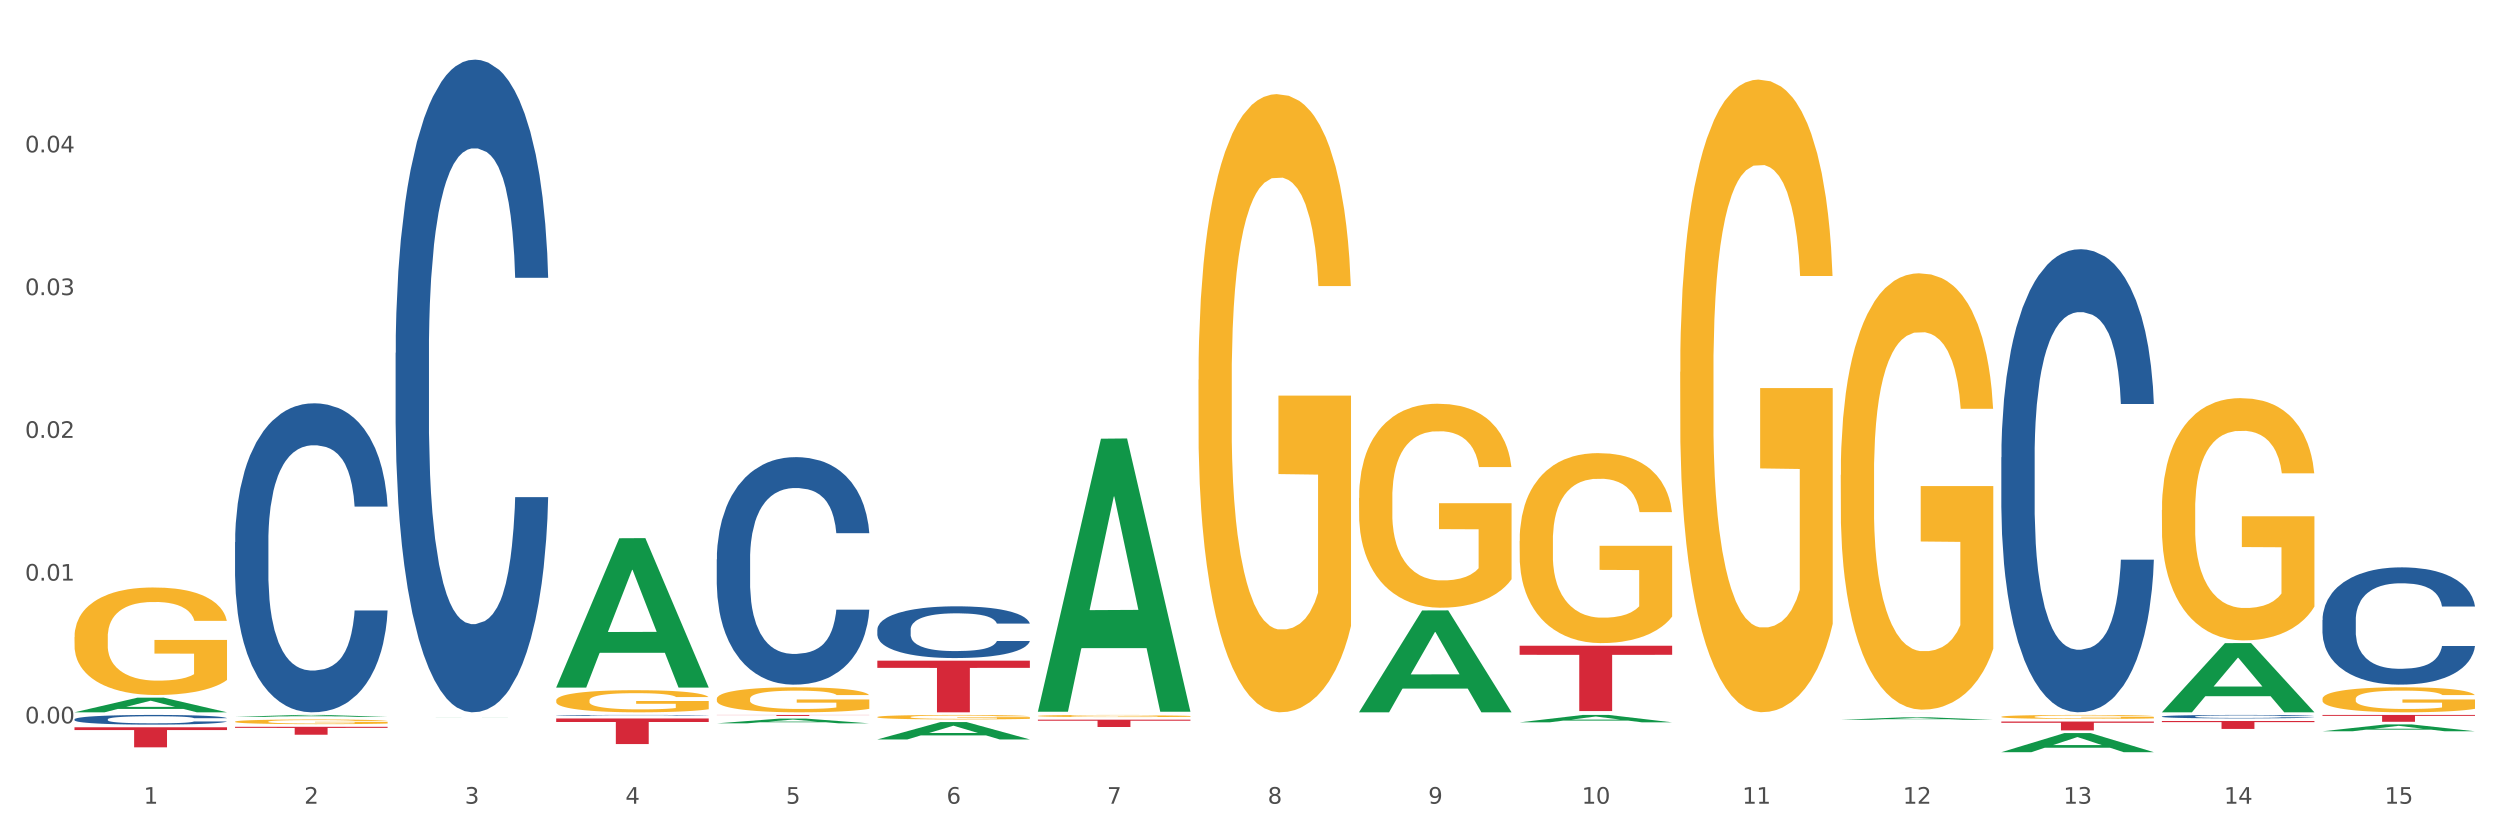
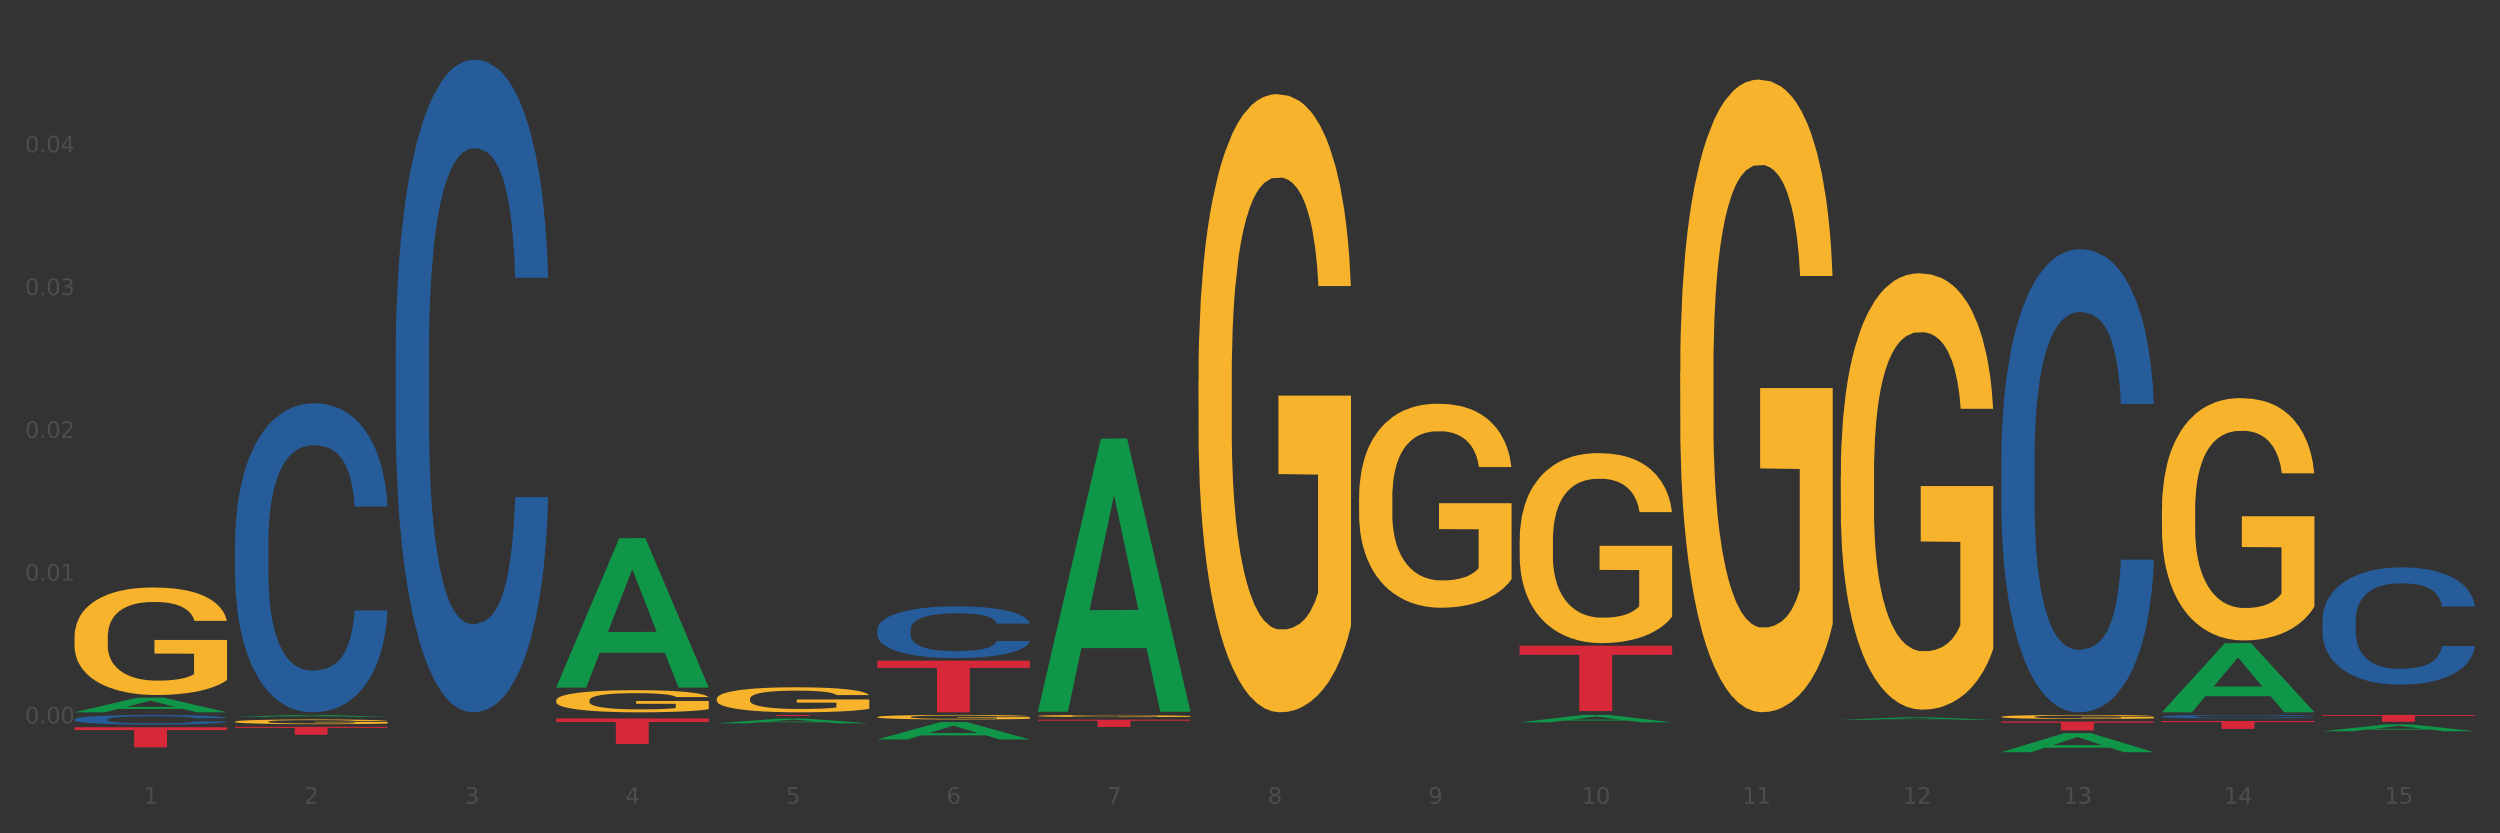
<svg xmlns="http://www.w3.org/2000/svg" xmlns:xlink="http://www.w3.org/1999/xlink" width="1080pt" height="360pt" viewBox="0 0 1080 360" version="1.1">
  <rect x="0" y="0" width="1080" height="360" fill="#333333" stroke="none" />
  <defs>
    <style type="text/css">*{stroke-linejoin: round; stroke-linecap: butt}</style>
  </defs>
  <g id="figure_1">
    <g id="patch_1">
-       <path d="M 0 360  L 1080 360  L 1080 0  L 0 0  z " style="fill: #ffffff; stroke: #ffffff; stroke-linejoin: miter" />
-     </g>
+       </g>
    <g id="axes_1">
      <g id="matplotlib.axis_1">
        <g id="xtick_1">
          <g id="text_1">
            <g style="fill: #4d4d4d" transform="translate(62.07 347.204) scale(0.096 -0.096)">
              <defs>
                <path id="DejaVuSans-31" d="M 794 531  L 1825 531  L 1825 4091  L 703 3866  L 703 4441  L 1819 4666  L 2450 4666  L 2450 531  L 3481 531  L 3481 0  L 794 0  L 794 531  z " transform="scale(0.016)" />
              </defs>
              <use xlink:href="#DejaVuSans-31" />
            </g>
          </g>
        </g>
        <g id="xtick_2">
          <g id="text_2">
            <g style="fill: #4d4d4d" transform="translate(131.436 347.204) scale(0.096 -0.096)">
              <defs>
                <path id="DejaVuSans-32" d="M 1228 531  L 3431 531  L 3431 0  L 469 0  L 469 531  Q 828 903 1448 1529  Q 2069 2156 2228 2338  Q 2531 2678 2651 2914  Q 2772 3150 2772 3378  Q 2772 3750 2511 3984  Q 2250 4219 1831 4219  Q 1534 4219 1204 4116  Q 875 4013 500 3803  L 500 4441  Q 881 4594 1212 4672  Q 1544 4750 1819 4750  Q 2544 4750 2975 4387  Q 3406 4025 3406 3419  Q 3406 3131 3298 2873  Q 3191 2616 2906 2266  Q 2828 2175 2409 1742  Q 1991 1309 1228 531  z " transform="scale(0.016)" />
              </defs>
              <use xlink:href="#DejaVuSans-32" />
            </g>
          </g>
        </g>
        <g id="xtick_3">
          <g id="text_3">
            <g style="fill: #4d4d4d" transform="translate(200.802 347.204) scale(0.096 -0.096)">
              <defs>
                <path id="DejaVuSans-33" d="M 2597 2516  Q 3050 2419 3304 2112  Q 3559 1806 3559 1356  Q 3559 666 3084 287  Q 2609 -91 1734 -91  Q 1441 -91 1130 -33  Q 819 25 488 141  L 488 750  Q 750 597 1062 519  Q 1375 441 1716 441  Q 2309 441 2620 675  Q 2931 909 2931 1356  Q 2931 1769 2642 2001  Q 2353 2234 1838 2234  L 1294 2234  L 1294 2753  L 1863 2753  Q 2328 2753 2575 2939  Q 2822 3125 2822 3475  Q 2822 3834 2567 4026  Q 2313 4219 1838 4219  Q 1578 4219 1281 4162  Q 984 4106 628 3988  L 628 4550  Q 988 4650 1302 4700  Q 1616 4750 1894 4750  Q 2613 4750 3031 4423  Q 3450 4097 3450 3541  Q 3450 3153 3228 2886  Q 3006 2619 2597 2516  z " transform="scale(0.016)" />
              </defs>
              <use xlink:href="#DejaVuSans-33" />
            </g>
          </g>
        </g>
        <g id="xtick_4">
          <g id="text_4">
            <g style="fill: #4d4d4d" transform="translate(270.169 347.204) scale(0.096 -0.096)">
              <defs>
                <path id="DejaVuSans-34" d="M 2419 4116  L 825 1625  L 2419 1625  L 2419 4116  z M 2253 4666  L 3047 4666  L 3047 1625  L 3713 1625  L 3713 1100  L 3047 1100  L 3047 0  L 2419 0  L 2419 1100  L 313 1100  L 313 1709  L 2253 4666  z " transform="scale(0.016)" />
              </defs>
              <use xlink:href="#DejaVuSans-34" />
            </g>
          </g>
        </g>
        <g id="xtick_5">
          <g id="text_5">
            <g style="fill: #4d4d4d" transform="translate(339.535 347.204) scale(0.096 -0.096)">
              <defs>
                <path id="DejaVuSans-35" d="M 691 4666  L 3169 4666  L 3169 4134  L 1269 4134  L 1269 2991  Q 1406 3038 1543 3061  Q 1681 3084 1819 3084  Q 2600 3084 3056 2656  Q 3513 2228 3513 1497  Q 3513 744 3044 326  Q 2575 -91 1722 -91  Q 1428 -91 1123 -41  Q 819 9 494 109  L 494 744  Q 775 591 1075 516  Q 1375 441 1709 441  Q 2250 441 2565 725  Q 2881 1009 2881 1497  Q 2881 1984 2565 2268  Q 2250 2553 1709 2553  Q 1456 2553 1204 2497  Q 953 2441 691 2322  L 691 4666  z " transform="scale(0.016)" />
              </defs>
              <use xlink:href="#DejaVuSans-35" />
            </g>
          </g>
        </g>
        <g id="xtick_6">
          <g id="text_6">
            <g style="fill: #4d4d4d" transform="translate(408.901 347.204) scale(0.096 -0.096)">
              <defs>
                <path id="DejaVuSans-36" d="M 2113 2584  Q 1688 2584 1439 2293  Q 1191 2003 1191 1497  Q 1191 994 1439 701  Q 1688 409 2113 409  Q 2538 409 2786 701  Q 3034 994 3034 1497  Q 3034 2003 2786 2293  Q 2538 2584 2113 2584  z M 3366 4563  L 3366 3988  Q 3128 4100 2886 4159  Q 2644 4219 2406 4219  Q 1781 4219 1451 3797  Q 1122 3375 1075 2522  Q 1259 2794 1537 2939  Q 1816 3084 2150 3084  Q 2853 3084 3261 2657  Q 3669 2231 3669 1497  Q 3669 778 3244 343  Q 2819 -91 2113 -91  Q 1303 -91 875 529  Q 447 1150 447 2328  Q 447 3434 972 4092  Q 1497 4750 2381 4750  Q 2619 4750 2861 4703  Q 3103 4656 3366 4563  z " transform="scale(0.016)" />
              </defs>
              <use xlink:href="#DejaVuSans-36" />
            </g>
          </g>
        </g>
        <g id="xtick_7">
          <g id="text_7">
            <g style="fill: #4d4d4d" transform="translate(478.267 347.204) scale(0.096 -0.096)">
              <defs>
                <path id="DejaVuSans-37" d="M 525 4666  L 3525 4666  L 3525 4397  L 1831 0  L 1172 0  L 2766 4134  L 525 4134  L 525 4666  z " transform="scale(0.016)" />
              </defs>
              <use xlink:href="#DejaVuSans-37" />
            </g>
          </g>
        </g>
        <g id="xtick_8">
          <g id="text_8">
            <g style="fill: #4d4d4d" transform="translate(547.634 347.204) scale(0.096 -0.096)">
              <defs>
                <path id="DejaVuSans-38" d="M 2034 2216  Q 1584 2216 1326 1975  Q 1069 1734 1069 1313  Q 1069 891 1326 650  Q 1584 409 2034 409  Q 2484 409 2743 651  Q 3003 894 3003 1313  Q 3003 1734 2745 1975  Q 2488 2216 2034 2216  z M 1403 2484  Q 997 2584 770 2862  Q 544 3141 544 3541  Q 544 4100 942 4425  Q 1341 4750 2034 4750  Q 2731 4750 3128 4425  Q 3525 4100 3525 3541  Q 3525 3141 3298 2862  Q 3072 2584 2669 2484  Q 3125 2378 3379 2068  Q 3634 1759 3634 1313  Q 3634 634 3220 271  Q 2806 -91 2034 -91  Q 1263 -91 848 271  Q 434 634 434 1313  Q 434 1759 690 2068  Q 947 2378 1403 2484  z M 1172 3481  Q 1172 3119 1398 2916  Q 1625 2713 2034 2713  Q 2441 2713 2670 2916  Q 2900 3119 2900 3481  Q 2900 3844 2670 4047  Q 2441 4250 2034 4250  Q 1625 4250 1398 4047  Q 1172 3844 1172 3481  z " transform="scale(0.016)" />
              </defs>
              <use xlink:href="#DejaVuSans-38" />
            </g>
          </g>
        </g>
        <g id="xtick_9">
          <g id="text_9">
            <g style="fill: #4d4d4d" transform="translate(617 347.204) scale(0.096 -0.096)">
              <defs>
                <path id="DejaVuSans-39" d="M 703 97  L 703 672  Q 941 559 1184 500  Q 1428 441 1663 441  Q 2288 441 2617 861  Q 2947 1281 2994 2138  Q 2813 1869 2534 1725  Q 2256 1581 1919 1581  Q 1219 1581 811 2004  Q 403 2428 403 3163  Q 403 3881 828 4315  Q 1253 4750 1959 4750  Q 2769 4750 3195 4129  Q 3622 3509 3622 2328  Q 3622 1225 3098 567  Q 2575 -91 1691 -91  Q 1453 -91 1209 -44  Q 966 3 703 97  z M 1959 2075  Q 2384 2075 2632 2365  Q 2881 2656 2881 3163  Q 2881 3666 2632 3958  Q 2384 4250 1959 4250  Q 1534 4250 1286 3958  Q 1038 3666 1038 3163  Q 1038 2656 1286 2365  Q 1534 2075 1959 2075  z " transform="scale(0.016)" />
              </defs>
              <use xlink:href="#DejaVuSans-39" />
            </g>
          </g>
        </g>
        <g id="xtick_10">
          <g id="text_10">
            <g style="fill: #4d4d4d" transform="translate(683.312 347.204) scale(0.096 -0.096)">
              <defs>
                <path id="DejaVuSans-30" d="M 2034 4250  Q 1547 4250 1301 3770  Q 1056 3291 1056 2328  Q 1056 1369 1301 889  Q 1547 409 2034 409  Q 2525 409 2770 889  Q 3016 1369 3016 2328  Q 3016 3291 2770 3770  Q 2525 4250 2034 4250  z M 2034 4750  Q 2819 4750 3233 4129  Q 3647 3509 3647 2328  Q 3647 1150 3233 529  Q 2819 -91 2034 -91  Q 1250 -91 836 529  Q 422 1150 422 2328  Q 422 3509 836 4129  Q 1250 4750 2034 4750  z " transform="scale(0.016)" />
              </defs>
              <use xlink:href="#DejaVuSans-31" />
              <use xlink:href="#DejaVuSans-30" transform="translate(63.623 0)" />
            </g>
          </g>
        </g>
        <g id="xtick_11">
          <g id="text_11">
            <g style="fill: #4d4d4d" transform="translate(752.678 347.204) scale(0.096 -0.096)">
              <use xlink:href="#DejaVuSans-31" />
              <use xlink:href="#DejaVuSans-31" transform="translate(63.623 0)" />
            </g>
          </g>
        </g>
        <g id="xtick_12">
          <g id="text_12">
            <g style="fill: #4d4d4d" transform="translate(822.044 347.204) scale(0.096 -0.096)">
              <use xlink:href="#DejaVuSans-31" />
              <use xlink:href="#DejaVuSans-32" transform="translate(63.623 0)" />
            </g>
          </g>
        </g>
        <g id="xtick_13">
          <g id="text_13">
            <g style="fill: #4d4d4d" transform="translate(891.411 347.204) scale(0.096 -0.096)">
              <use xlink:href="#DejaVuSans-31" />
              <use xlink:href="#DejaVuSans-33" transform="translate(63.623 0)" />
            </g>
          </g>
        </g>
        <g id="xtick_14">
          <g id="text_14">
            <g style="fill: #4d4d4d" transform="translate(960.777 347.204) scale(0.096 -0.096)">
              <use xlink:href="#DejaVuSans-31" />
              <use xlink:href="#DejaVuSans-34" transform="translate(63.623 0)" />
            </g>
          </g>
        </g>
        <g id="xtick_15">
          <g id="text_15">
            <g style="fill: #4d4d4d" transform="translate(1030.143 347.204) scale(0.096 -0.096)">
              <use xlink:href="#DejaVuSans-31" />
              <use xlink:href="#DejaVuSans-35" transform="translate(63.623 0)" />
            </g>
          </g>
        </g>
        <g id="xtick_16" />
        <g id="xtick_17" />
        <g id="xtick_18" />
        <g id="xtick_19" />
        <g id="xtick_20" />
        <g id="xtick_21" />
        <g id="xtick_22" />
        <g id="xtick_23" />
        <g id="xtick_24" />
        <g id="xtick_25" />
        <g id="xtick_26" />
        <g id="xtick_27" />
        <g id="xtick_28" />
        <g id="xtick_29" />
      </g>
      <g id="matplotlib.axis_2">
        <g id="ytick_1">
          <g id="text_16">
            <g style="fill: #4d4d4d" transform="translate(10.8 312.502) scale(0.096 -0.096)">
              <defs>
                <path id="DejaVuSans-2e" d="M 684 794  L 1344 794  L 1344 0  L 684 0  L 684 794  z " transform="scale(0.016)" />
              </defs>
              <use xlink:href="#DejaVuSans-30" />
              <use xlink:href="#DejaVuSans-2e" transform="translate(63.623 0)" />
              <use xlink:href="#DejaVuSans-30" transform="translate(95.41 0)" />
              <use xlink:href="#DejaVuSans-30" transform="translate(159.033 0)" />
            </g>
          </g>
        </g>
        <g id="ytick_2">
          <g id="text_17">
            <g style="fill: #4d4d4d" transform="translate(10.8 250.833) scale(0.096 -0.096)">
              <use xlink:href="#DejaVuSans-30" />
              <use xlink:href="#DejaVuSans-2e" transform="translate(63.623 0)" />
              <use xlink:href="#DejaVuSans-30" transform="translate(95.41 0)" />
              <use xlink:href="#DejaVuSans-31" transform="translate(159.033 0)" />
            </g>
          </g>
        </g>
        <g id="ytick_3">
          <g id="text_18">
            <g style="fill: #4d4d4d" transform="translate(10.8 189.164) scale(0.096 -0.096)">
              <use xlink:href="#DejaVuSans-30" />
              <use xlink:href="#DejaVuSans-2e" transform="translate(63.623 0)" />
              <use xlink:href="#DejaVuSans-30" transform="translate(95.41 0)" />
              <use xlink:href="#DejaVuSans-32" transform="translate(159.033 0)" />
            </g>
          </g>
        </g>
        <g id="ytick_4">
          <g id="text_19">
            <g style="fill: #4d4d4d" transform="translate(10.8 127.495) scale(0.096 -0.096)">
              <use xlink:href="#DejaVuSans-30" />
              <use xlink:href="#DejaVuSans-2e" transform="translate(63.623 0)" />
              <use xlink:href="#DejaVuSans-30" transform="translate(95.41 0)" />
              <use xlink:href="#DejaVuSans-33" transform="translate(159.033 0)" />
            </g>
          </g>
        </g>
        <g id="ytick_5">
          <g id="text_20">
            <g style="fill: #4d4d4d" transform="translate(10.8 65.826) scale(0.096 -0.096)">
              <use xlink:href="#DejaVuSans-30" />
              <use xlink:href="#DejaVuSans-2e" transform="translate(63.623 0)" />
              <use xlink:href="#DejaVuSans-30" transform="translate(95.41 0)" />
              <use xlink:href="#DejaVuSans-34" transform="translate(159.033 0)" />
            </g>
          </g>
        </g>
        <g id="ytick_6" />
        <g id="ytick_7" />
        <g id="ytick_8" />
        <g id="ytick_9" />
        <g id="ytick_10" />
      </g>
      <g id="PolyCollection_1">
        <path d="M 32.175 307.71  L 32.243 307.704  L 59.417 301.383  L 70.695 301.377  L 98.073 307.722  L 85.029 307.722  L 79.119 306.245  L 51.061 306.245  L 50.857 306.269  L 45.151 307.722  L 32.175 307.722  L 32.175 307.71  L 54.594 305.363  L 75.586 305.357  L 65.192 302.729  L 65.056 302.718  L 64.92 302.735  L 54.526 305.357  L 54.594 305.363  L 32.175 307.71  z " clip-path="url(#p84ea5958d1)" style="fill: #109648" />
        <path d="M 864.57 311.712  L 930.468 311.712  L 930.468 312.245  L 904.546 312.249  L 904.546 315.545  L 890.335 315.545  L 890.335 312.249  L 864.57 312.245  L 864.57 311.716  L 864.57 311.712  z " clip-path="url(#p84ea5958d1)" style="fill: #d62839" />
        <path d="M 795.203 307.709  L 861.101 307.709  L 861.101 307.711  L 835.179 307.711  L 835.179 307.722  L 820.969 307.722  L 820.969 307.711  L 795.203 307.711  L 795.203 307.709  L 795.203 307.709  z " clip-path="url(#p84ea5958d1)" style="fill: #d62839" />
        <path d="M 656.471 278.959  L 722.369 278.959  L 722.369 282.88  L 696.447 282.906  L 696.447 307.173  L 682.237 307.173  L 682.237 282.906  L 656.471 282.88  L 656.471 278.985  L 656.471 278.959  z " clip-path="url(#p84ea5958d1)" style="fill: #d62839" />
        <path d="M 448.372 310.909  L 514.27 310.909  L 514.27 311.346  L 488.348 311.349  L 488.348 314.051  L 474.138 314.051  L 474.138 311.349  L 448.372 311.346  L 448.372 310.912  L 448.372 310.909  z " clip-path="url(#p84ea5958d1)" style="fill: #d62839" />
        <path d="M 379.006 285.413  L 444.904 285.413  L 444.904 288.514  L 418.982 288.535  L 418.982 307.722  L 404.772 307.722  L 404.772 288.535  L 379.006 288.514  L 379.006 285.434  L 379.006 285.413  z " clip-path="url(#p84ea5958d1)" style="fill: #d62839" />
        <path d="M 309.64 308.855  L 375.538 308.855  L 375.538 308.916  L 349.616 308.916  L 349.616 309.294  L 335.406 309.294  L 335.406 308.916  L 309.64 308.916  L 309.64 308.855  L 309.64 308.855  z " clip-path="url(#p84ea5958d1)" style="fill: #d62839" />
        <path d="M 240.274 310.365  L 306.172 310.365  L 306.172 311.904  L 280.25 311.915  L 280.25 321.439  L 266.039 321.439  L 266.039 311.915  L 240.274 311.904  L 240.274 310.376  L 240.274 310.365  z " clip-path="url(#p84ea5958d1)" style="fill: #d62839" />
        <path d="M 101.541 311.752  L 101.619 311.75  L 101.619 311.684  L 101.775 311.626  L 102.553 311.488  L 103.72 311.373  L 104.575 311.312  L 105.431 311.262  L 106.443 311.213  L 107.688 311.161  L 109.944 311.085  L 111.344 311.046  L 113.056 311.006  L 116.168 310.946  L 118.424 310.913  L 120.758 310.885  L 124.57 310.852  L 127.06 310.837  L 129.705 310.826  L 132.895 310.819  L 135.307 310.817  L 140.598 310.823  L 145.11 310.839  L 147.289 310.852  L 150.089 310.874  L 151.568 310.889  L 153.979 310.919  L 156.469 310.958  L 158.181 310.991  L 160.748 311.054  L 162.693 311.116  L 164.483 311.194  L 165.416 311.248  L 166.117 311.298  L 166.739 311.355  L 167.361 311.445  L 153.357 311.445  L 152.812 311.381  L 151.957 311.32  L 150.712 311.261  L 149.623 311.224  L 147.755 311.177  L 146.044 311.148  L 144.254 311.126  L 142.076 311.107  L 140.364 311.098  L 137.952 311.091  L 133.206 311.092  L 130.017 311.107  L 127.838 311.126  L 126.438 311.142  L 125.193 311.161  L 123.792 311.187  L 122.159 311.225  L 120.992 311.261  L 119.825 311.305  L 118.891 311.349  L 118.035 311.401  L 117.335 311.456  L 116.79 311.514  L 116.324 311.584  L 115.935 311.7  L 115.935 311.953  L 116.09 312.011  L 116.479 312.086  L 116.946 312.144  L 117.724 312.212  L 118.424 312.258  L 119.747 312.325  L 121.225 312.38  L 122.392 312.415  L 123.559 312.445  L 125.582 312.485  L 127.838 312.519  L 129.783 312.539  L 132.428 312.558  L 134.218 312.565  L 135.774 312.569  L 139.586 312.569  L 142.309 312.563  L 145.343 312.55  L 147.678 312.534  L 149.623 312.513  L 151.801 312.48  L 153.201 312.449  L 153.201 312.062  L 136.085 312.061  L 136.085 311.804  L 167.439 311.804  L 167.439 312.558  L 166.117 312.596  L 164.638 312.631  L 163.082 312.663  L 160.748 312.702  L 157.947 312.739  L 155.458 312.764  L 152.812 312.787  L 149.7 312.807  L 145.655 312.825  L 143.165 312.833  L 140.053 312.838  L 136.396 312.84  L 133.206 312.837  L 130.094 312.827  L 126.827 312.811  L 123.637 312.787  L 121.225 312.763  L 118.813 312.733  L 116.246 312.694  L 114.223 312.657  L 112.667 312.624  L 110.955 312.582  L 109.088 312.526  L 107.688 312.476  L 106.443 312.425  L 105.12 312.358  L 104.186 312.301  L 103.253 312.229  L 102.708 312.175  L 102.086 312.092  L 101.619 311.976  L 101.541 311.752  z " clip-path="url(#p84ea5958d1)" style="fill: #f7b32b" />
        <path d="M 32.175 314.171  L 98.073 314.171  L 98.073 315.377  L 72.151 315.386  L 72.151 322.854  L 57.941 322.854  L 57.941 315.386  L 32.175 315.377  L 32.175 314.179  L 32.175 314.171  z " clip-path="url(#p84ea5958d1)" style="fill: #d62839" />
        <path d="M 32.175 310.734  L 32.253 310.731  L 32.253 310.624  L 32.487 310.478  L 33.343 310.211  L 34.434 310.008  L 36.303 309.772  L 37.316 309.672  L 38.64 309.561  L 41.366 309.382  L 44.482 309.229  L 46.663 309.145  L 48.299 309.092  L 51.96 308.996  L 54.063 308.954  L 56.244 308.92  L 58.114 308.897  L 61.229 308.87  L 63.722 308.858  L 66.604 308.855  L 69.019 308.858  L 72.212 308.874  L 76.886 308.92  L 78.677 308.946  L 81.092 308.992  L 83.585 309.053  L 85.61 309.114  L 87.947 309.202  L 90.361 309.317  L 92.698 309.462  L 94.334 309.596  L 95.658 309.737  L 96.827 309.909  L 97.683 310.096  L 98.073 310.253  L 83.818 310.253  L 83.429 310.112  L 82.65 309.959  L 81.871 309.856  L 81.014 309.772  L 79.69 309.676  L 78.522 309.615  L 76.574 309.542  L 74.783 309.497  L 73.303 309.47  L 71.511 309.447  L 67.694 309.424  L 64.968 309.424  L 63.255 309.432  L 61.151 309.451  L 59.36 309.477  L 57.257 309.523  L 55.621 309.573  L 53.985 309.638  L 53.05 309.684  L 51.648 309.768  L 50.714 309.837  L 49.467 309.955  L 48.766 310.039  L 47.52 310.257  L 46.975 310.417  L 46.741 310.528  L 46.585 310.65  L 46.585 311.246  L 47.053 311.514  L 47.442 311.628  L 48.065 311.758  L 49.234 311.926  L 50.947 312.091  L 52.739 312.209  L 54.219 312.282  L 55.621 312.335  L 57.023 312.377  L 58.737 312.415  L 60.139 312.438  L 62.242 312.461  L 64.734 312.473  L 66.682 312.473  L 70.654 312.454  L 72.446 312.435  L 74.16 312.408  L 76.029 312.366  L 77.509 312.32  L 78.366 312.286  L 79.768 312.213  L 80.858 312.137  L 81.793 312.049  L 82.416 311.972  L 83.117 311.858  L 83.663 311.728  L 83.818 311.659  L 98.073 311.659  L 97.761 311.797  L 97.216 311.93  L 96.126 312.11  L 95.269 312.213  L 93.945 312.339  L 92.542 312.446  L 90.595 312.565  L 88.804 312.652  L 86.934 312.729  L 84.909 312.798  L 81.248 312.893  L 79.924 312.92  L 77.12 312.966  L 74.939 312.992  L 71.745 313.019  L 68.473 313.034  L 65.046 313.038  L 62.008 313.031  L 58.659 313.008  L 56.556 312.985  L 54.219 312.95  L 51.493 312.897  L 48.922 312.832  L 46.507 312.756  L 44.248 312.668  L 42.145 312.568  L 39.419 312.404  L 37.394 312.244  L 35.914 312.095  L 34.901 311.968  L 33.889 311.808  L 33.343 311.697  L 32.487 311.43  L 32.175 311.181  L 32.175 310.734  z " clip-path="url(#p84ea5958d1)" style="fill: #255c99" />
        <path d="M 101.541 234.206  L 101.619 234.085  L 101.619 230.671  L 101.853 226.038  L 102.71 217.504  L 103.8 211.042  L 105.67 203.483  L 106.682 200.314  L 108.006 196.778  L 110.733 191.048  L 113.848 186.171  L 116.029 183.489  L 117.665 181.782  L 121.326 178.734  L 123.429 177.393  L 125.61 176.296  L 127.48 175.565  L 130.595 174.711  L 133.088 174.345  L 135.97 174.223  L 138.385 174.345  L 141.578 174.833  L 146.252 176.296  L 148.044 177.149  L 150.458 178.612  L 152.951 180.563  L 154.976 182.514  L 157.313 185.318  L 159.728 188.975  L 162.064 193.608  L 163.7 197.875  L 165.024 202.386  L 166.193 207.872  L 167.05 213.846  L 167.439 218.845  L 153.185 218.845  L 152.795 214.334  L 152.016 209.457  L 151.237 206.166  L 150.38 203.483  L 149.056 200.436  L 147.888 198.485  L 145.941 196.168  L 144.149 194.705  L 142.669 193.852  L 140.877 193.121  L 137.061 192.389  L 134.334 192.389  L 132.621 192.633  L 130.518 193.242  L 128.726 194.096  L 126.623 195.559  L 124.987 197.144  L 123.351 199.216  L 122.417 200.679  L 121.015 203.362  L 120.08 205.556  L 118.834 209.335  L 118.133 212.018  L 116.886 218.967  L 116.341 224.087  L 116.107 227.623  L 115.952 231.524  L 115.952 250.543  L 116.419 259.077  L 116.808 262.735  L 117.431 266.88  L 118.6 272.244  L 120.314 277.487  L 122.105 281.266  L 123.585 283.583  L 124.987 285.29  L 126.389 286.631  L 128.103 287.85  L 129.505 288.581  L 131.608 289.313  L 134.101 289.679  L 136.048 289.679  L 140.021 289.069  L 141.812 288.459  L 143.526 287.606  L 145.395 286.265  L 146.875 284.802  L 147.732 283.705  L 149.134 281.388  L 150.225 278.95  L 151.159 276.146  L 151.783 273.707  L 152.484 270.05  L 153.029 265.905  L 153.185 263.71  L 167.439 263.71  L 167.128 268.099  L 166.582 272.366  L 165.492 278.096  L 164.635 281.388  L 163.311 285.412  L 161.909 288.825  L 159.961 292.605  L 158.17 295.409  L 156.3 297.847  L 154.275 300.042  L 150.614 303.089  L 149.29 303.943  L 146.486 305.406  L 144.305 306.259  L 141.111 307.113  L 137.84 307.6  L 134.412 307.722  L 131.374 307.478  L 128.025 306.747  L 125.922 306.015  L 123.585 304.918  L 120.859 303.211  L 118.288 301.139  L 115.874 298.7  L 113.615 295.896  L 111.512 292.727  L 108.785 287.484  L 106.76 282.364  L 105.28 277.609  L 104.267 273.586  L 103.255 268.465  L 102.71 264.929  L 101.853 256.395  L 101.541 248.471  L 101.541 234.206  z " clip-path="url(#p84ea5958d1)" style="fill: #255c99" />
        <path d="M 170.907 152.45  L 170.985 152.192  L 170.985 144.982  L 171.219 135.197  L 172.076 117.172  L 173.166 103.525  L 175.036 87.56  L 176.048 80.865  L 177.373 73.397  L 180.099 61.295  L 183.215 50.995  L 185.396 45.33  L 187.031 41.725  L 190.692 35.287  L 192.796 32.455  L 194.977 30.137  L 196.846 28.592  L 199.962 26.79  L 202.454 26.017  L 205.336 25.759  L 207.751 26.017  L 210.945 27.047  L 215.618 30.137  L 217.41 31.94  L 219.825 35.03  L 222.317 39.15  L 224.342 43.27  L 226.679 49.192  L 229.094 56.917  L 231.431 66.702  L 233.066 75.715  L 234.391 85.242  L 235.559 96.83  L 236.416 109.447  L 236.805 120.005  L 222.551 120.005  L 222.161 110.477  L 221.382 100.177  L 220.604 93.225  L 219.747 87.56  L 218.422 81.122  L 217.254 77.002  L 215.307 72.11  L 213.515 69.02  L 212.035 67.217  L 210.244 65.672  L 206.427 64.127  L 203.701 64.127  L 201.987 64.642  L 199.884 65.93  L 198.092 67.732  L 195.989 70.822  L 194.353 74.17  L 192.718 78.547  L 191.783 81.637  L 190.381 87.302  L 189.446 91.937  L 188.2 99.92  L 187.499 105.585  L 186.252 120.262  L 185.707 131.077  L 185.474 138.545  L 185.318 146.785  L 185.318 186.955  L 185.785 204.98  L 186.175 212.705  L 186.798 221.46  L 187.966 232.79  L 189.68 243.862  L 191.471 251.845  L 192.951 256.737  L 194.353 260.342  L 195.755 263.175  L 197.469 265.75  L 198.871 267.295  L 200.974 268.84  L 203.467 269.612  L 205.414 269.612  L 209.387 268.325  L 211.178 267.037  L 212.892 265.235  L 214.761 262.402  L 216.241 259.312  L 217.098 256.995  L 218.5 252.102  L 219.591 246.952  L 220.526 241.03  L 221.149 235.88  L 221.85 228.155  L 222.395 219.4  L 222.551 214.765  L 236.805 214.765  L 236.494 224.035  L 235.949 233.047  L 234.858 245.15  L 234.001 252.102  L 232.677 260.6  L 231.275 267.81  L 229.328 275.792  L 227.536 281.715  L 225.667 286.865  L 223.641 291.5  L 219.98 297.937  L 218.656 299.74  L 215.852 302.83  L 213.671 304.632  L 210.477 306.435  L 207.206 307.465  L 203.779 307.722  L 200.741 307.207  L 197.391 305.662  L 195.288 304.117  L 192.951 301.8  L 190.225 298.195  L 187.655 293.817  L 185.24 288.667  L 182.981 282.745  L 180.878 276.05  L 178.152 264.977  L 176.126 254.162  L 174.646 244.12  L 173.634 235.622  L 172.621 224.807  L 172.076 217.34  L 171.219 199.315  L 170.907 182.577  L 170.907 152.45  z " clip-path="url(#p84ea5958d1)" style="fill: #255c99" />
-         <path d="M 240.274 309.025  L 240.352 309.024  L 240.352 309.015  L 240.585 309.001  L 241.442 308.977  L 242.533 308.959  L 244.402 308.938  L 245.415 308.929  L 246.739 308.919  L 249.465 308.902  L 252.581 308.888  L 254.762 308.881  L 256.398 308.876  L 260.059 308.867  L 262.162 308.864  L 264.343 308.861  L 266.212 308.858  L 269.328 308.856  L 271.821 308.855  L 274.703 308.855  L 277.117 308.855  L 280.311 308.856  L 284.985 308.861  L 286.776 308.863  L 289.191 308.867  L 291.683 308.873  L 293.709 308.878  L 296.045 308.886  L 298.46 308.896  L 300.797 308.91  L 302.433 308.922  L 303.757 308.934  L 304.925 308.95  L 305.782 308.967  L 306.172 308.981  L 291.917 308.981  L 291.528 308.968  L 290.749 308.954  L 289.97 308.945  L 289.113 308.938  L 287.789 308.929  L 286.62 308.923  L 284.673 308.917  L 282.881 308.913  L 281.401 308.91  L 279.61 308.908  L 275.793 308.906  L 273.067 308.906  L 271.353 308.907  L 269.25 308.909  L 267.458 308.911  L 265.355 308.915  L 263.72 308.92  L 262.084 308.925  L 261.149 308.93  L 259.747 308.937  L 258.812 308.943  L 257.566 308.954  L 256.865 308.962  L 255.619 308.981  L 255.073 308.996  L 254.84 309.006  L 254.684 309.017  L 254.684 309.071  L 255.151 309.095  L 255.541 309.105  L 256.164 309.117  L 257.332 309.132  L 259.046 309.147  L 260.838 309.158  L 262.318 309.164  L 263.72 309.169  L 265.122 309.173  L 266.835 309.177  L 268.237 309.179  L 270.341 309.181  L 272.833 309.182  L 274.78 309.182  L 278.753 309.18  L 280.545 309.178  L 282.258 309.176  L 284.128 309.172  L 285.608 309.168  L 286.465 309.165  L 287.867 309.158  L 288.957 309.151  L 289.892 309.143  L 290.515 309.136  L 291.216 309.126  L 291.761 309.114  L 291.917 309.108  L 306.172 309.108  L 305.86 309.121  L 305.315 309.133  L 304.224 309.149  L 303.367 309.158  L 302.043 309.17  L 300.641 309.179  L 298.694 309.19  L 296.902 309.198  L 295.033 309.205  L 293.008 309.211  L 289.347 309.22  L 288.022 309.222  L 285.218 309.226  L 283.037 309.229  L 279.844 309.231  L 276.572 309.232  L 273.145 309.233  L 270.107 309.232  L 266.757 309.23  L 264.654 309.228  L 262.318 309.225  L 259.591 309.22  L 257.021 309.214  L 254.606 309.207  L 252.347 309.199  L 250.244 309.19  L 247.518 309.176  L 245.493 309.161  L 244.013 309.148  L 243 309.136  L 241.987 309.122  L 241.442 309.112  L 240.585 309.087  L 240.274 309.065  L 240.274 309.025  z " clip-path="url(#p84ea5958d1)" style="fill: #255c99" />
-         <path d="M 309.64 241.645  L 309.718 241.555  L 309.718 239.041  L 309.951 235.63  L 310.808 229.346  L 311.899 224.588  L 313.768 219.022  L 314.781 216.688  L 316.105 214.085  L 318.831 209.866  L 321.947 206.275  L 324.128 204.3  L 325.764 203.043  L 329.425 200.799  L 331.528 199.811  L 333.709 199.003  L 335.578 198.465  L 338.694 197.836  L 341.187 197.567  L 344.069 197.477  L 346.484 197.567  L 349.677 197.926  L 354.351 199.003  L 356.142 199.632  L 358.557 200.709  L 361.05 202.145  L 363.075 203.582  L 365.412 205.646  L 367.826 208.34  L 370.163 211.751  L 371.799 214.893  L 373.123 218.214  L 374.291 222.254  L 375.148 226.653  L 375.538 230.333  L 361.283 230.333  L 360.894 227.012  L 360.115 223.421  L 359.336 220.997  L 358.479 219.022  L 357.155 216.778  L 355.987 215.342  L 354.039 213.636  L 352.248 212.559  L 350.768 211.93  L 348.976 211.392  L 345.159 210.853  L 342.433 210.853  L 340.719 211.033  L 338.616 211.482  L 336.825 212.11  L 334.722 213.187  L 333.086 214.354  L 331.45 215.88  L 330.515 216.958  L 329.113 218.933  L 328.179 220.548  L 326.932 223.331  L 326.231 225.306  L 324.985 230.423  L 324.44 234.194  L 324.206 236.797  L 324.05 239.67  L 324.05 253.674  L 324.518 259.958  L 324.907 262.651  L 325.53 265.703  L 326.699 269.653  L 328.412 273.513  L 330.204 276.296  L 331.684 278.002  L 333.086 279.259  L 334.488 280.246  L 336.202 281.144  L 337.604 281.682  L 339.707 282.221  L 342.199 282.49  L 344.147 282.49  L 348.119 282.041  L 349.911 281.593  L 351.624 280.964  L 353.494 279.977  L 354.974 278.899  L 355.831 278.092  L 357.233 276.386  L 358.323 274.59  L 359.258 272.526  L 359.881 270.73  L 360.582 268.037  L 361.127 264.985  L 361.283 263.369  L 375.538 263.369  L 375.226 266.601  L 374.681 269.743  L 373.59 273.962  L 372.734 276.386  L 371.409 279.348  L 370.007 281.862  L 368.06 284.645  L 366.268 286.71  L 364.399 288.505  L 362.374 290.121  L 358.713 292.365  L 357.389 292.994  L 354.584 294.071  L 352.403 294.699  L 349.21 295.328  L 345.938 295.687  L 342.511 295.776  L 339.473 295.597  L 336.124 295.058  L 334.021 294.52  L 331.684 293.712  L 328.957 292.455  L 326.387 290.929  L 323.972 289.133  L 321.713 287.069  L 319.61 284.735  L 316.884 280.874  L 314.859 277.104  L 313.379 273.603  L 312.366 270.641  L 311.354 266.87  L 310.808 264.267  L 309.951 257.983  L 309.64 252.148  L 309.64 241.645  z " clip-path="url(#p84ea5958d1)" style="fill: #255c99" />
        <path d="M 933.936 311.476  L 999.834 311.476  L 999.834 311.953  L 973.912 311.956  L 973.912 314.909  L 959.702 314.909  L 959.702 311.956  L 933.936 311.953  L 933.936 311.479  L 933.936 311.476  z " clip-path="url(#p84ea5958d1)" style="fill: #d62839" />
        <path d="M 379.006 271.972  L 379.084 271.951  L 379.084 271.38  L 379.318 270.604  L 380.175 269.175  L 381.265 268.093  L 383.134 266.827  L 384.147 266.297  L 385.471 265.705  L 388.198 264.745  L 391.313 263.929  L 393.494 263.48  L 395.13 263.194  L 398.791 262.683  L 400.894 262.459  L 403.075 262.275  L 404.945 262.153  L 408.06 262.01  L 410.553 261.949  L 413.435 261.928  L 415.85 261.949  L 419.043 262.03  L 423.717 262.275  L 425.509 262.418  L 427.923 262.663  L 430.416 262.99  L 432.441 263.316  L 434.778 263.786  L 437.193 264.398  L 439.529 265.174  L 441.165 265.888  L 442.489 266.644  L 443.658 267.562  L 444.515 268.563  L 444.904 269.4  L 430.65 269.4  L 430.26 268.644  L 429.481 267.828  L 428.702 267.277  L 427.845 266.827  L 426.521 266.317  L 425.353 265.99  L 423.405 265.603  L 421.614 265.358  L 420.134 265.215  L 418.342 265.092  L 414.526 264.97  L 411.799 264.97  L 410.086 265.011  L 407.982 265.113  L 406.191 265.256  L 404.088 265.501  L 402.452 265.766  L 400.816 266.113  L 399.882 266.358  L 398.479 266.807  L 397.545 267.174  L 396.298 267.807  L 395.597 268.256  L 394.351 269.42  L 393.806 270.277  L 393.572 270.869  L 393.416 271.523  L 393.416 274.707  L 393.884 276.136  L 394.273 276.748  L 394.896 277.443  L 396.065 278.341  L 397.778 279.219  L 399.57 279.851  L 401.05 280.239  L 402.452 280.525  L 403.854 280.75  L 405.568 280.954  L 406.97 281.076  L 409.073 281.199  L 411.566 281.26  L 413.513 281.26  L 417.485 281.158  L 419.277 281.056  L 420.991 280.913  L 422.86 280.688  L 424.34 280.443  L 425.197 280.26  L 426.599 279.872  L 427.69 279.463  L 428.624 278.994  L 429.247 278.586  L 429.948 277.973  L 430.494 277.279  L 430.65 276.912  L 444.904 276.912  L 444.592 277.647  L 444.047 278.361  L 442.957 279.321  L 442.1 279.872  L 440.776 280.545  L 439.374 281.117  L 437.426 281.75  L 435.635 282.219  L 433.765 282.628  L 431.74 282.995  L 428.079 283.505  L 426.755 283.648  L 423.951 283.893  L 421.77 284.036  L 418.576 284.179  L 415.304 284.261  L 411.877 284.281  L 408.839 284.24  L 405.49 284.118  L 403.387 283.995  L 401.05 283.812  L 398.324 283.526  L 395.753 283.179  L 393.339 282.771  L 391.08 282.301  L 388.976 281.77  L 386.25 280.892  L 384.225 280.035  L 382.745 279.239  L 381.732 278.565  L 380.72 277.708  L 380.175 277.116  L 379.318 275.687  L 379.006 274.36  L 379.006 271.972  z " clip-path="url(#p84ea5958d1)" style="fill: #255c99" />
        <path d="M 933.936 309.524  L 934.014 309.522  L 934.014 309.484  L 934.247 309.433  L 935.104 309.337  L 936.195 309.265  L 938.064 309.181  L 939.077 309.146  L 940.401 309.106  L 943.127 309.042  L 946.243 308.988  L 948.424 308.958  L 950.06 308.939  L 953.721 308.905  L 955.824 308.89  L 958.005 308.878  L 959.874 308.87  L 962.99 308.86  L 965.483 308.856  L 968.365 308.855  L 970.779 308.856  L 973.973 308.861  L 978.647 308.878  L 980.438 308.887  L 982.853 308.904  L 985.346 308.925  L 987.371 308.947  L 989.708 308.978  L 992.122 309.019  L 994.459 309.071  L 996.095 309.118  L 997.419 309.169  L 998.587 309.23  L 999.444 309.297  L 999.834 309.352  L 985.579 309.352  L 985.19 309.302  L 984.411 309.248  L 983.632 309.211  L 982.775 309.181  L 981.451 309.147  L 980.283 309.125  L 978.335 309.099  L 976.544 309.083  L 975.064 309.074  L 973.272 309.065  L 969.455 309.057  L 966.729 309.057  L 965.015 309.06  L 962.912 309.067  L 961.121 309.076  L 959.018 309.093  L 957.382 309.11  L 955.746 309.133  L 954.811 309.15  L 953.409 309.18  L 952.475 309.204  L 951.228 309.246  L 950.527 309.276  L 949.281 309.354  L 948.736 309.411  L 948.502 309.45  L 948.346 309.494  L 948.346 309.706  L 948.814 309.801  L 949.203 309.842  L 949.826 309.888  L 950.995 309.948  L 952.708 310.006  L 954.5 310.048  L 955.98 310.074  L 957.382 310.093  L 958.784 310.108  L 960.498 310.122  L 961.9 310.13  L 964.003 310.138  L 966.495 310.142  L 968.443 310.142  L 972.415 310.135  L 974.207 310.129  L 975.92 310.119  L 977.79 310.104  L 979.27 310.088  L 980.127 310.076  L 981.529 310.05  L 982.619 310.023  L 983.554 309.991  L 984.177 309.964  L 984.878 309.923  L 985.423 309.877  L 985.579 309.853  L 999.834 309.853  L 999.522 309.902  L 998.977 309.949  L 997.886 310.013  L 997.03 310.05  L 995.705 310.095  L 994.303 310.133  L 992.356 310.175  L 990.564 310.206  L 988.695 310.233  L 986.67 310.258  L 983.009 310.292  L 981.685 310.301  L 978.88 310.318  L 976.699 310.327  L 973.506 310.337  L 970.234 310.342  L 966.807 310.343  L 963.769 310.341  L 960.42 310.333  L 958.317 310.324  L 955.98 310.312  L 953.253 310.293  L 950.683 310.27  L 948.268 310.243  L 946.009 310.212  L 943.906 310.176  L 941.18 310.118  L 939.155 310.061  L 937.675 310.008  L 936.662 309.963  L 935.65 309.906  L 935.104 309.866  L 934.247 309.771  L 933.936 309.683  L 933.936 309.524  z " clip-path="url(#p84ea5958d1)" style="fill: #255c99" />
        <path d="M 1003.302 267.862  L 1003.38 267.816  L 1003.38 266.52  L 1003.614 264.762  L 1004.47 261.522  L 1005.561 259.07  L 1007.43 256.201  L 1008.443 254.998  L 1009.767 253.656  L 1012.494 251.481  L 1015.609 249.63  L 1017.79 248.612  L 1019.426 247.964  L 1023.087 246.807  L 1025.19 246.298  L 1027.371 245.882  L 1029.241 245.604  L 1032.356 245.28  L 1034.849 245.142  L 1037.731 245.095  L 1040.146 245.142  L 1043.339 245.327  L 1048.013 245.882  L 1049.805 246.206  L 1052.219 246.761  L 1054.712 247.502  L 1056.737 248.242  L 1059.074 249.306  L 1061.489 250.694  L 1063.825 252.453  L 1065.461 254.072  L 1066.785 255.785  L 1067.954 257.867  L 1068.811 260.134  L 1069.2 262.031  L 1054.945 262.031  L 1054.556 260.319  L 1053.777 258.468  L 1052.998 257.219  L 1052.141 256.201  L 1050.817 255.044  L 1049.649 254.304  L 1047.701 253.425  L 1045.91 252.869  L 1044.43 252.545  L 1042.638 252.268  L 1038.822 251.99  L 1036.095 251.99  L 1034.382 252.083  L 1032.278 252.314  L 1030.487 252.638  L 1028.384 253.193  L 1026.748 253.795  L 1025.112 254.581  L 1024.178 255.137  L 1022.775 256.155  L 1021.841 256.988  L 1020.594 258.422  L 1019.893 259.44  L 1018.647 262.078  L 1018.102 264.021  L 1017.868 265.363  L 1017.712 266.844  L 1017.712 274.063  L 1018.18 277.302  L 1018.569 278.69  L 1019.192 280.263  L 1020.361 282.299  L 1022.074 284.289  L 1023.866 285.724  L 1025.346 286.603  L 1026.748 287.251  L 1028.15 287.76  L 1029.864 288.222  L 1031.266 288.5  L 1033.369 288.778  L 1035.862 288.916  L 1037.809 288.916  L 1041.781 288.685  L 1043.573 288.454  L 1045.287 288.13  L 1047.156 287.621  L 1048.636 287.066  L 1049.493 286.649  L 1050.895 285.77  L 1051.986 284.844  L 1052.92 283.78  L 1053.543 282.855  L 1054.244 281.466  L 1054.79 279.893  L 1054.945 279.06  L 1069.2 279.06  L 1068.888 280.726  L 1068.343 282.346  L 1067.253 284.52  L 1066.396 285.77  L 1065.072 287.297  L 1063.67 288.593  L 1061.722 290.027  L 1059.931 291.091  L 1058.061 292.017  L 1056.036 292.85  L 1052.375 294.007  L 1051.051 294.33  L 1048.247 294.886  L 1046.066 295.21  L 1042.872 295.534  L 1039.6 295.719  L 1036.173 295.765  L 1033.135 295.672  L 1029.786 295.395  L 1027.683 295.117  L 1025.346 294.701  L 1022.62 294.053  L 1020.049 293.266  L 1017.634 292.341  L 1015.376 291.276  L 1013.272 290.073  L 1010.546 288.084  L 1008.521 286.14  L 1007.041 284.335  L 1006.028 282.808  L 1005.016 280.865  L 1004.47 279.523  L 1003.614 276.284  L 1003.302 273.276  L 1003.302 267.862  z " clip-path="url(#p84ea5958d1)" style="fill: #255c99" />
-         <path d="M 1003.302 301.9  L 1003.38 301.89  L 1003.38 301.534  L 1003.535 301.227  L 1004.314 300.486  L 1005.481 299.873  L 1006.336 299.547  L 1007.192 299.28  L 1008.204 299.013  L 1009.448 298.736  L 1011.705 298.331  L 1013.105 298.123  L 1014.817 297.906  L 1017.929 297.589  L 1020.185 297.411  L 1022.519 297.263  L 1026.331 297.085  L 1028.821 297.006  L 1031.466 296.947  L 1034.656 296.907  L 1037.068 296.897  L 1042.358 296.927  L 1046.871 297.016  L 1049.049 297.085  L 1051.85 297.204  L 1053.328 297.283  L 1055.74 297.441  L 1058.23 297.649  L 1059.942 297.827  L 1062.509 298.163  L 1064.454 298.499  L 1066.244 298.914  L 1067.177 299.201  L 1067.877 299.468  L 1068.5 299.774  L 1069.122 300.259  L 1055.118 300.259  L 1054.573 299.913  L 1053.717 299.586  L 1052.473 299.27  L 1051.383 299.072  L 1049.516 298.825  L 1047.805 298.667  L 1046.015 298.548  L 1043.837 298.449  L 1042.125 298.4  L 1039.713 298.36  L 1034.967 298.37  L 1031.777 298.449  L 1029.599 298.548  L 1028.199 298.637  L 1026.954 298.736  L 1025.553 298.875  L 1023.919 299.082  L 1022.752 299.27  L 1021.585 299.507  L 1020.652 299.744  L 1019.796 300.021  L 1019.096 300.318  L 1018.551 300.624  L 1018.084 301  L 1017.695 301.623  L 1017.695 302.977  L 1017.851 303.284  L 1018.24 303.689  L 1018.707 303.995  L 1019.485 304.361  L 1020.185 304.608  L 1021.508 304.964  L 1022.986 305.261  L 1024.153 305.449  L 1025.32 305.607  L 1027.343 305.824  L 1029.599 306.002  L 1031.544 306.111  L 1034.189 306.21  L 1035.979 306.249  L 1037.535 306.269  L 1041.347 306.269  L 1044.07 306.239  L 1047.104 306.17  L 1049.438 306.081  L 1051.383 305.972  L 1053.562 305.795  L 1054.962 305.626  L 1054.962 303.56  L 1037.846 303.55  L 1037.846 302.176  L 1069.2 302.176  L 1069.2 306.21  L 1067.877 306.417  L 1066.399 306.605  L 1064.843 306.773  L 1062.509 306.981  L 1059.708 307.179  L 1057.219 307.317  L 1054.573 307.436  L 1051.461 307.544  L 1047.416 307.643  L 1044.926 307.683  L 1041.814 307.712  L 1038.157 307.722  L 1034.967 307.702  L 1031.855 307.653  L 1028.588 307.564  L 1025.398 307.436  L 1022.986 307.307  L 1020.574 307.149  L 1018.007 306.941  L 1015.984 306.744  L 1014.428 306.566  L 1012.716 306.338  L 1010.849 306.042  L 1009.448 305.775  L 1008.204 305.498  L 1006.881 305.142  L 1005.947 304.836  L 1005.014 304.45  L 1004.469 304.163  L 1003.847 303.719  L 1003.38 303.096  L 1003.302 301.9  z " clip-path="url(#p84ea5958d1)" style="fill: #f7b32b" />
        <path d="M 933.936 220.36  L 934.014 220.265  L 934.014 216.823  L 934.169 213.86  L 934.947 206.69  L 936.114 200.763  L 936.97 197.608  L 937.826 195.027  L 938.837 192.446  L 940.082 189.769  L 942.338 185.849  L 943.739 183.842  L 945.45 181.739  L 948.563 178.68  L 950.819 176.959  L 953.153 175.525  L 956.965 173.804  L 959.455 173.039  L 962.1 172.466  L 965.29 172.083  L 967.702 171.988  L 972.992 172.275  L 977.505 173.135  L 979.683 173.804  L 982.484 174.951  L 983.962 175.716  L 986.374 177.246  L 988.864 179.253  L 990.575 180.974  L 993.143 184.224  L 995.088 187.475  L 996.877 191.49  L 997.811 194.262  L 998.511 196.843  L 999.134 199.807  L 999.756 204.491  L 985.752 204.491  L 985.207 201.145  L 984.351 197.99  L 983.106 194.931  L 982.017 193.019  L 980.15 190.629  L 978.438 189.1  L 976.649 187.953  L 974.47 186.997  L 972.759 186.519  L 970.347 186.136  L 965.601 186.232  L 962.411 186.997  L 960.233 187.953  L 958.832 188.813  L 957.588 189.769  L 956.187 191.107  L 954.553 193.115  L 953.386 194.931  L 952.219 197.226  L 951.286 199.52  L 950.43 202.197  L 949.73 205.065  L 949.185 208.028  L 948.718 211.661  L 948.329 217.684  L 948.329 230.781  L 948.485 233.744  L 948.874 237.664  L 949.341 240.627  L 950.119 244.164  L 950.819 246.554  L 952.141 249.996  L 953.62 252.864  L 954.787 254.68  L 955.954 256.21  L 957.977 258.313  L 960.233 260.033  L 962.178 261.085  L 964.823 262.041  L 966.613 262.423  L 968.169 262.615  L 971.981 262.615  L 974.704 262.328  L 977.738 261.659  L 980.072 260.798  L 982.017 259.747  L 984.196 258.026  L 985.596 256.401  L 985.596 236.421  L 968.48 236.325  L 968.48 223.037  L 999.834 223.037  L 999.834 262.041  L 998.511 264.049  L 997.033 265.865  L 995.477 267.49  L 993.143 269.498  L 990.342 271.41  L 987.852 272.748  L 985.207 273.895  L 982.095 274.947  L 978.049 275.903  L 975.56 276.285  L 972.448 276.572  L 968.791 276.667  L 965.601 276.476  L 962.489 275.998  L 959.221 275.138  L 956.032 273.895  L 953.62 272.652  L 951.208 271.123  L 948.64 269.115  L 946.618 267.203  L 945.061 265.483  L 943.35 263.284  L 941.483 260.416  L 940.082 257.835  L 938.837 255.158  L 937.515 251.716  L 936.581 248.753  L 935.648 245.025  L 935.103 242.252  L 934.48 237.95  L 934.014 231.928  L 933.936 220.36  z " clip-path="url(#p84ea5958d1)" style="fill: #f7b32b" />
        <path d="M 864.57 309.652  L 864.647 309.65  L 864.647 309.594  L 864.803 309.545  L 865.581 309.427  L 866.748 309.329  L 867.604 309.277  L 868.46 309.234  L 869.471 309.192  L 870.716 309.148  L 872.972 309.083  L 874.373 309.05  L 876.084 309.015  L 879.196 308.965  L 881.453 308.937  L 883.787 308.913  L 887.599 308.885  L 890.089 308.872  L 892.734 308.863  L 895.924 308.856  L 898.336 308.855  L 903.626 308.859  L 908.139 308.874  L 910.317 308.885  L 913.118 308.903  L 914.596 308.916  L 917.008 308.941  L 919.498 308.974  L 921.209 309.003  L 923.777 309.056  L 925.722 309.11  L 927.511 309.176  L 928.445 309.222  L 929.145 309.264  L 929.767 309.313  L 930.39 309.39  L 916.385 309.39  L 915.841 309.335  L 914.985 309.283  L 913.74 309.233  L 912.651 309.201  L 910.784 309.162  L 909.072 309.137  L 907.283 309.118  L 905.104 309.102  L 903.393 309.094  L 900.981 309.088  L 896.235 309.089  L 893.045 309.102  L 890.867 309.118  L 889.466 309.132  L 888.221 309.148  L 886.821 309.17  L 885.187 309.203  L 884.02 309.233  L 882.853 309.271  L 881.919 309.308  L 881.064 309.353  L 880.363 309.4  L 879.819 309.449  L 879.352 309.509  L 878.963 309.608  L 878.963 309.824  L 879.119 309.873  L 879.508 309.937  L 879.974 309.986  L 880.752 310.044  L 881.453 310.084  L 882.775 310.14  L 884.253 310.188  L 885.42 310.218  L 886.587 310.243  L 888.61 310.277  L 890.867 310.306  L 892.812 310.323  L 895.457 310.339  L 897.246 310.345  L 898.802 310.348  L 902.615 310.348  L 905.338 310.344  L 908.372 310.333  L 910.706 310.318  L 912.651 310.301  L 914.829 310.273  L 916.23 310.246  L 916.23 309.917  L 899.114 309.915  L 899.114 309.696  L 930.468 309.696  L 930.468 310.339  L 929.145 310.372  L 927.667 310.402  L 926.111 310.429  L 923.777 310.462  L 920.976 310.493  L 918.486 310.515  L 915.841 310.534  L 912.729 310.552  L 908.683 310.567  L 906.193 310.574  L 903.081 310.578  L 899.425 310.58  L 896.235 310.577  L 893.123 310.569  L 889.855 310.555  L 886.665 310.534  L 884.253 310.514  L 881.842 310.489  L 879.274 310.456  L 877.251 310.424  L 875.695 310.396  L 873.984 310.359  L 872.116 310.312  L 870.716 310.27  L 869.471 310.225  L 868.149 310.169  L 867.215 310.12  L 866.281 310.058  L 865.737 310.013  L 865.114 309.942  L 864.647 309.843  L 864.57 309.652  z " clip-path="url(#p84ea5958d1)" style="fill: #f7b32b" />
        <path d="M 795.203 205.172  L 795.281 205  L 795.281 198.802  L 795.437 193.465  L 796.215 180.553  L 797.382 169.879  L 798.238 164.198  L 799.094 159.549  L 800.105 154.901  L 801.35 150.08  L 803.606 143.022  L 805.006 139.406  L 806.718 135.619  L 809.83 130.109  L 812.086 127.01  L 814.42 124.428  L 818.233 121.329  L 820.722 119.952  L 823.368 118.919  L 826.557 118.23  L 828.969 118.058  L 834.26 118.574  L 838.772 120.124  L 840.951 121.329  L 843.752 123.395  L 845.23 124.772  L 847.642 127.527  L 850.131 131.142  L 851.843 134.241  L 854.41 140.095  L 856.355 145.948  L 858.145 153.179  L 859.078 158.172  L 859.779 162.82  L 860.401 168.157  L 861.024 176.593  L 847.019 176.593  L 846.475 170.568  L 845.619 164.886  L 844.374 159.377  L 843.285 155.934  L 841.418 151.63  L 839.706 148.875  L 837.916 146.809  L 835.738 145.088  L 834.026 144.227  L 831.615 143.538  L 826.869 143.71  L 823.679 145.088  L 821.5 146.809  L 820.1 148.359  L 818.855 150.08  L 817.455 152.491  L 815.821 156.106  L 814.654 159.377  L 813.487 163.509  L 812.553 167.641  L 811.697 172.461  L 810.997 177.626  L 810.453 182.963  L 809.986 189.506  L 809.597 200.352  L 809.597 223.938  L 809.752 229.275  L 810.141 236.334  L 810.608 241.671  L 811.386 248.041  L 812.086 252.345  L 813.409 258.543  L 814.887 263.708  L 816.054 266.979  L 817.221 269.734  L 819.244 273.521  L 821.5 276.62  L 823.445 278.514  L 826.091 280.235  L 827.88 280.924  L 829.436 281.268  L 833.248 281.268  L 835.971 280.752  L 839.006 279.547  L 841.34 277.997  L 843.285 276.104  L 845.463 273.005  L 846.864 270.078  L 846.864 234.096  L 829.747 233.924  L 829.747 209.993  L 861.101 209.993  L 861.101 280.235  L 859.779 283.851  L 858.3 287.122  L 856.744 290.049  L 854.41 293.664  L 851.61 297.107  L 849.12 299.518  L 846.475 301.584  L 843.363 303.477  L 839.317 305.199  L 836.827 305.888  L 833.715 306.404  L 830.059 306.576  L 826.869 306.232  L 823.757 305.371  L 820.489 303.822  L 817.299 301.584  L 814.887 299.346  L 812.475 296.591  L 809.908 292.976  L 807.885 289.532  L 806.329 286.433  L 804.617 282.474  L 802.75 277.309  L 801.35 272.66  L 800.105 267.84  L 798.782 261.642  L 797.849 256.305  L 796.915 249.59  L 796.37 244.598  L 795.748 236.85  L 795.281 226.004  L 795.203 205.172  z " clip-path="url(#p84ea5958d1)" style="fill: #f7b32b" />
        <path d="M 725.837 160.67  L 725.915 160.421  L 725.915 151.435  L 726.071 143.697  L 726.849 124.977  L 728.016 109.502  L 728.871 101.265  L 729.727 94.526  L 730.739 87.786  L 731.984 80.797  L 734.24 70.564  L 735.64 65.322  L 737.352 59.831  L 740.464 51.843  L 742.72 47.351  L 745.054 43.607  L 748.866 39.114  L 751.356 37.117  L 754.001 35.619  L 757.191 34.621  L 759.603 34.371  L 764.894 35.12  L 769.406 37.366  L 771.585 39.114  L 774.385 42.109  L 775.864 44.106  L 778.275 48.099  L 780.765 53.341  L 782.477 57.834  L 785.044 66.32  L 786.989 74.807  L 788.779 85.29  L 789.712 92.529  L 790.412 99.268  L 791.035 107.006  L 791.657 119.236  L 777.653 119.236  L 777.108 110.5  L 776.253 102.263  L 775.008 94.276  L 773.919 89.284  L 772.051 83.044  L 770.34 79.05  L 768.55 76.055  L 766.372 73.559  L 764.66 72.311  L 762.248 71.312  L 757.502 71.562  L 754.313 73.559  L 752.134 76.055  L 750.734 78.301  L 749.489 80.797  L 748.088 84.292  L 746.455 89.534  L 745.288 94.276  L 744.121 100.266  L 743.187 106.257  L 742.331 113.246  L 741.631 120.734  L 741.086 128.472  L 740.62 137.957  L 740.23 153.682  L 740.23 187.877  L 740.386 195.615  L 740.775 205.849  L 741.242 213.586  L 742.02 222.822  L 742.72 229.062  L 744.043 238.047  L 745.521 245.536  L 746.688 250.278  L 747.855 254.272  L 749.878 259.763  L 752.134 264.256  L 754.079 267.001  L 756.724 269.497  L 758.514 270.496  L 760.07 270.995  L 763.882 270.995  L 766.605 270.246  L 769.639 268.499  L 771.974 266.253  L 773.919 263.507  L 776.097 259.014  L 777.497 254.771  L 777.497 202.604  L 760.381 202.354  L 760.381 167.659  L 791.735 167.659  L 791.735 269.497  L 790.412 274.739  L 788.934 279.482  L 787.378 283.725  L 785.044 288.967  L 782.243 293.959  L 779.754 297.453  L 777.108 300.448  L 773.996 303.194  L 769.951 305.69  L 767.461 306.688  L 764.349 307.437  L 760.692 307.687  L 757.502 307.188  L 754.39 305.94  L 751.123 303.693  L 747.933 300.448  L 745.521 297.203  L 743.109 293.21  L 740.542 287.968  L 738.519 282.976  L 736.963 278.483  L 735.251 272.742  L 733.384 265.254  L 731.984 258.515  L 730.739 251.526  L 729.416 242.54  L 728.482 234.803  L 727.549 225.068  L 727.004 217.83  L 726.382 206.597  L 725.915 190.872  L 725.837 160.67  z " clip-path="url(#p84ea5958d1)" style="fill: #f7b32b" />
        <path d="M 656.471 233.674  L 656.549 233.599  L 656.549 230.901  L 656.704 228.577  L 657.482 222.955  L 658.649 218.307  L 659.505 215.833  L 660.361 213.809  L 661.372 211.785  L 662.617 209.687  L 664.874 206.613  L 666.274 205.039  L 667.986 203.39  L 671.098 200.991  L 673.354 199.642  L 675.688 198.517  L 679.5 197.168  L 681.99 196.568  L 684.635 196.118  L 687.825 195.819  L 690.237 195.744  L 695.527 195.969  L 700.04 196.643  L 702.218 197.168  L 705.019 198.067  L 706.497 198.667  L 708.909 199.867  L 711.399 201.441  L 713.111 202.79  L 715.678 205.339  L 717.623 207.887  L 719.412 211.036  L 720.346 213.21  L 721.046 215.234  L 721.669 217.557  L 722.291 221.231  L 708.287 221.231  L 707.742 218.607  L 706.886 216.133  L 705.642 213.734  L 704.552 212.235  L 702.685 210.361  L 700.973 209.162  L 699.184 208.262  L 697.006 207.513  L 695.294 207.138  L 692.882 206.838  L 688.136 206.913  L 684.946 207.513  L 682.768 208.262  L 681.367 208.937  L 680.123 209.687  L 678.722 210.736  L 677.088 212.31  L 675.921 213.734  L 674.754 215.534  L 673.821 217.333  L 672.965 219.432  L 672.265 221.68  L 671.72 224.004  L 671.253 226.853  L 670.864 231.575  L 670.864 241.845  L 671.02 244.169  L 671.409 247.242  L 671.876 249.566  L 672.654 252.34  L 673.354 254.214  L 674.677 256.912  L 676.155 259.161  L 677.322 260.585  L 678.489 261.785  L 680.512 263.434  L 682.768 264.783  L 684.713 265.608  L 687.358 266.357  L 689.148 266.657  L 690.704 266.807  L 694.516 266.807  L 697.239 266.582  L 700.273 266.058  L 702.607 265.383  L 704.552 264.558  L 706.731 263.209  L 708.131 261.935  L 708.131 246.268  L 691.015 246.193  L 691.015 235.773  L 722.369 235.773  L 722.369 266.357  L 721.046 267.932  L 719.568 269.356  L 718.012 270.63  L 715.678 272.204  L 712.877 273.704  L 710.387 274.753  L 707.742 275.653  L 704.63 276.477  L 700.584 277.227  L 698.095 277.527  L 694.983 277.752  L 691.326 277.827  L 688.136 277.677  L 685.024 277.302  L 681.756 276.627  L 678.567 275.653  L 676.155 274.678  L 673.743 273.479  L 671.175 271.905  L 669.153 270.405  L 667.597 269.056  L 665.885 267.332  L 664.018 265.083  L 662.617 263.059  L 661.372 260.96  L 660.05 258.262  L 659.116 255.938  L 658.183 253.014  L 657.638 250.84  L 657.016 247.467  L 656.549 242.745  L 656.471 233.674  z " clip-path="url(#p84ea5958d1)" style="fill: #f7b32b" />
        <path d="M 587.105 215.135  L 587.183 215.055  L 587.183 212.157  L 587.338 209.662  L 588.116 203.626  L 589.283 198.635  L 590.139 195.979  L 590.995 193.806  L 592.006 191.633  L 593.251 189.379  L 595.507 186.079  L 596.908 184.389  L 598.619 182.619  L 601.731 180.043  L 603.988 178.594  L 606.322 177.387  L 610.134 175.938  L 612.624 175.294  L 615.269 174.811  L 618.459 174.489  L 620.871 174.409  L 626.161 174.65  L 630.674 175.375  L 632.852 175.938  L 635.653 176.904  L 637.131 177.548  L 639.543 178.836  L 642.033 180.526  L 643.744 181.975  L 646.312 184.711  L 648.257 187.448  L 650.046 190.828  L 650.98 193.162  L 651.68 195.336  L 652.302 197.831  L 652.925 201.774  L 638.921 201.774  L 638.376 198.957  L 637.52 196.301  L 636.275 193.726  L 635.186 192.116  L 633.319 190.104  L 631.607 188.816  L 629.818 187.85  L 627.639 187.045  L 625.928 186.643  L 623.516 186.321  L 618.77 186.401  L 615.58 187.045  L 613.402 187.85  L 612.001 188.575  L 610.756 189.379  L 609.356 190.506  L 607.722 192.197  L 606.555 193.726  L 605.388 195.657  L 604.455 197.589  L 603.599 199.843  L 602.898 202.257  L 602.354 204.753  L 601.887 207.811  L 601.498 212.882  L 601.498 223.908  L 601.654 226.404  L 602.043 229.704  L 602.509 232.199  L 603.287 235.177  L 603.988 237.189  L 605.31 240.086  L 606.789 242.501  L 607.956 244.03  L 609.123 245.318  L 611.145 247.089  L 613.402 248.538  L 615.347 249.423  L 617.992 250.228  L 619.781 250.55  L 621.337 250.711  L 625.15 250.711  L 627.873 250.469  L 630.907 249.906  L 633.241 249.181  L 635.186 248.296  L 637.365 246.847  L 638.765 245.479  L 638.765 228.657  L 621.649 228.577  L 621.649 217.389  L 653.003 217.389  L 653.003 250.228  L 651.68 251.918  L 650.202 253.447  L 648.646 254.816  L 646.312 256.506  L 643.511 258.116  L 641.021 259.242  L 638.376 260.208  L 635.264 261.094  L 631.218 261.898  L 628.729 262.22  L 625.617 262.462  L 621.96 262.542  L 618.77 262.381  L 615.658 261.979  L 612.39 261.255  L 609.2 260.208  L 606.789 259.162  L 604.377 257.874  L 601.809 256.184  L 599.786 254.574  L 598.23 253.125  L 596.519 251.274  L 594.652 248.86  L 593.251 246.686  L 592.006 244.433  L 590.684 241.535  L 589.75 239.04  L 588.816 235.901  L 588.272 233.567  L 587.649 229.945  L 587.183 224.874  L 587.105 215.135  z " clip-path="url(#p84ea5958d1)" style="fill: #f7b32b" />
-         <path d="M 517.739 164.065  L 517.816 163.822  L 517.816 155.041  L 517.972 147.48  L 518.75 129.188  L 519.917 114.066  L 520.773 106.017  L 521.629 99.432  L 522.64 92.847  L 523.885 86.018  L 526.141 76.018  L 527.542 70.896  L 529.253 65.53  L 532.365 57.725  L 534.621 53.335  L 536.956 49.677  L 540.768 45.286  L 543.257 43.335  L 545.903 41.872  L 549.093 40.896  L 551.504 40.652  L 556.795 41.384  L 561.307 43.579  L 563.486 45.286  L 566.287 48.213  L 567.765 50.164  L 570.177 54.067  L 572.666 59.189  L 574.378 63.579  L 576.946 71.871  L 578.891 80.164  L 580.68 90.408  L 581.614 97.481  L 582.314 104.066  L 582.936 111.627  L 583.559 123.578  L 569.554 123.578  L 569.01 115.042  L 568.154 106.993  L 566.909 99.188  L 565.82 94.31  L 563.953 88.213  L 562.241 84.31  L 560.452 81.384  L 558.273 78.945  L 556.562 77.725  L 554.15 76.749  L 549.404 76.993  L 546.214 78.945  L 544.035 81.384  L 542.635 83.579  L 541.39 86.018  L 539.99 89.432  L 538.356 94.554  L 537.189 99.188  L 536.022 105.042  L 535.088 110.895  L 534.232 117.725  L 533.532 125.042  L 532.988 132.602  L 532.521 141.871  L 532.132 157.236  L 532.132 190.651  L 532.287 198.211  L 532.676 208.211  L 533.143 215.772  L 533.921 224.796  L 534.621 230.894  L 535.944 239.674  L 537.422 246.991  L 538.589 251.625  L 539.756 255.528  L 541.779 260.894  L 544.035 265.284  L 545.981 267.967  L 548.626 270.406  L 550.415 271.381  L 551.971 271.869  L 555.784 271.869  L 558.507 271.137  L 561.541 269.43  L 563.875 267.235  L 565.82 264.552  L 567.998 260.162  L 569.399 256.016  L 569.399 205.041  L 552.282 204.797  L 552.282 170.895  L 583.636 170.895  L 583.636 270.406  L 582.314 275.528  L 580.836 280.162  L 579.28 284.308  L 576.946 289.43  L 574.145 294.308  L 571.655 297.722  L 569.01 300.649  L 565.898 303.332  L 561.852 305.771  L 559.362 306.747  L 556.25 307.478  L 552.594 307.722  L 549.404 307.234  L 546.292 306.015  L 543.024 303.82  L 539.834 300.649  L 537.422 297.478  L 535.01 293.576  L 532.443 288.454  L 530.42 283.576  L 528.864 279.186  L 527.153 273.576  L 525.285 266.259  L 523.885 259.674  L 522.64 252.845  L 521.317 244.064  L 520.384 236.504  L 519.45 226.992  L 518.906 219.918  L 518.283 208.943  L 517.816 193.577  L 517.739 164.065  z " clip-path="url(#p84ea5958d1)" style="fill: #f7b32b" />
+         <path d="M 517.739 164.065  L 517.816 163.822  L 517.816 155.041  L 517.972 147.48  L 518.75 129.188  L 519.917 114.066  L 520.773 106.017  L 521.629 99.432  L 522.64 92.847  L 523.885 86.018  L 526.141 76.018  L 527.542 70.896  L 529.253 65.53  L 532.365 57.725  L 534.621 53.335  L 536.956 49.677  L 540.768 45.286  L 543.257 43.335  L 545.903 41.872  L 549.093 40.896  L 551.504 40.652  L 556.795 41.384  L 561.307 43.579  L 563.486 45.286  L 566.287 48.213  L 567.765 50.164  L 570.177 54.067  L 572.666 59.189  L 574.378 63.579  L 576.946 71.871  L 578.891 80.164  L 580.68 90.408  L 581.614 97.481  L 582.314 104.066  L 582.936 111.627  L 583.559 123.578  L 569.554 123.578  L 569.01 115.042  L 568.154 106.993  L 566.909 99.188  L 565.82 94.31  L 563.953 88.213  L 562.241 84.31  L 560.452 81.384  L 558.273 78.945  L 556.562 77.725  L 554.15 76.749  L 549.404 76.993  L 546.214 78.945  L 544.035 81.384  L 542.635 83.579  L 541.39 86.018  L 539.99 89.432  L 538.356 94.554  L 537.189 99.188  L 536.022 105.042  L 535.088 110.895  L 533.532 125.042  L 532.988 132.602  L 532.521 141.871  L 532.132 157.236  L 532.132 190.651  L 532.287 198.211  L 532.676 208.211  L 533.143 215.772  L 533.921 224.796  L 534.621 230.894  L 535.944 239.674  L 537.422 246.991  L 538.589 251.625  L 539.756 255.528  L 541.779 260.894  L 544.035 265.284  L 545.981 267.967  L 548.626 270.406  L 550.415 271.381  L 551.971 271.869  L 555.784 271.869  L 558.507 271.137  L 561.541 269.43  L 563.875 267.235  L 565.82 264.552  L 567.998 260.162  L 569.399 256.016  L 569.399 205.041  L 552.282 204.797  L 552.282 170.895  L 583.636 170.895  L 583.636 270.406  L 582.314 275.528  L 580.836 280.162  L 579.28 284.308  L 576.946 289.43  L 574.145 294.308  L 571.655 297.722  L 569.01 300.649  L 565.898 303.332  L 561.852 305.771  L 559.362 306.747  L 556.25 307.478  L 552.594 307.722  L 549.404 307.234  L 546.292 306.015  L 543.024 303.82  L 539.834 300.649  L 537.422 297.478  L 535.01 293.576  L 532.443 288.454  L 530.42 283.576  L 528.864 279.186  L 527.153 273.576  L 525.285 266.259  L 523.885 259.674  L 522.64 252.845  L 521.317 244.064  L 520.384 236.504  L 519.45 226.992  L 518.906 219.918  L 518.283 208.943  L 517.816 193.577  L 517.739 164.065  z " clip-path="url(#p84ea5958d1)" style="fill: #f7b32b" />
        <path d="M 448.372 309.281  L 448.45 309.28  L 448.45 309.25  L 448.606 309.224  L 449.384 309.16  L 450.551 309.108  L 451.407 309.08  L 452.262 309.058  L 453.274 309.035  L 454.519 309.011  L 456.775 308.977  L 458.175 308.959  L 459.887 308.941  L 462.999 308.914  L 465.255 308.898  L 467.589 308.886  L 471.402 308.871  L 473.891 308.864  L 476.536 308.859  L 479.726 308.855  L 482.138 308.855  L 487.429 308.857  L 491.941 308.865  L 494.12 308.871  L 496.92 308.881  L 498.399 308.887  L 500.811 308.901  L 503.3 308.919  L 505.012 308.934  L 507.579 308.962  L 509.524 308.991  L 511.314 309.026  L 512.247 309.051  L 512.948 309.074  L 513.57 309.1  L 514.192 309.141  L 500.188 309.141  L 499.644 309.112  L 498.788 309.084  L 497.543 309.057  L 496.454 309.04  L 494.586 309.019  L 492.875 309.005  L 491.085 308.995  L 488.907 308.987  L 487.195 308.983  L 484.783 308.979  L 480.038 308.98  L 476.848 308.987  L 474.669 308.995  L 473.269 309.003  L 472.024 309.011  L 470.624 309.023  L 468.99 309.041  L 467.823 309.057  L 466.656 309.077  L 465.722 309.097  L 464.866 309.121  L 464.166 309.146  L 463.621 309.172  L 463.155 309.204  L 462.766 309.257  L 462.766 309.373  L 462.921 309.399  L 463.31 309.433  L 463.777 309.459  L 464.555 309.491  L 465.255 309.512  L 466.578 309.542  L 468.056 309.567  L 469.223 309.583  L 470.39 309.597  L 472.413 309.615  L 474.669 309.63  L 476.614 309.64  L 479.26 309.648  L 481.049 309.651  L 482.605 309.653  L 486.417 309.653  L 489.14 309.651  L 492.175 309.645  L 494.509 309.637  L 496.454 309.628  L 498.632 309.613  L 500.033 309.598  L 500.033 309.422  L 482.916 309.421  L 482.916 309.304  L 514.27 309.304  L 514.27 309.648  L 512.948 309.666  L 511.469 309.682  L 509.913 309.696  L 507.579 309.714  L 504.778 309.731  L 502.289 309.742  L 499.644 309.753  L 496.531 309.762  L 492.486 309.77  L 489.996 309.774  L 486.884 309.776  L 483.227 309.777  L 480.038 309.775  L 476.925 309.771  L 473.658 309.763  L 470.468 309.753  L 468.056 309.742  L 465.644 309.728  L 463.077 309.71  L 461.054 309.694  L 459.498 309.678  L 457.786 309.659  L 455.919 309.634  L 454.519 309.611  L 453.274 309.587  L 451.951 309.557  L 451.018 309.531  L 450.084 309.498  L 449.539 309.474  L 448.917 309.436  L 448.45 309.383  L 448.372 309.281  z " clip-path="url(#p84ea5958d1)" style="fill: #f7b32b" />
        <path d="M 379.006 309.753  L 379.084 309.751  L 379.084 309.687  L 379.24 309.632  L 380.018 309.499  L 381.185 309.389  L 382.04 309.33  L 382.896 309.282  L 383.908 309.234  L 385.152 309.185  L 387.409 309.112  L 388.809 309.075  L 390.521 309.036  L 393.633 308.979  L 395.889 308.947  L 398.223 308.92  L 402.035 308.888  L 404.525 308.874  L 407.17 308.864  L 410.36 308.856  L 412.772 308.855  L 418.062 308.86  L 422.575 308.876  L 424.753 308.888  L 427.554 308.91  L 429.032 308.924  L 431.444 308.952  L 433.934 308.99  L 435.646 309.021  L 438.213 309.082  L 440.158 309.142  L 441.948 309.217  L 442.881 309.268  L 443.581 309.316  L 444.204 309.371  L 444.826 309.458  L 430.822 309.458  L 430.277 309.396  L 429.422 309.337  L 428.177 309.281  L 427.087 309.245  L 425.22 309.201  L 423.509 309.172  L 421.719 309.151  L 419.541 309.133  L 417.829 309.124  L 415.417 309.117  L 410.671 309.119  L 407.481 309.133  L 405.303 309.151  L 403.903 309.167  L 402.658 309.185  L 401.257 309.21  L 399.624 309.247  L 398.456 309.281  L 397.289 309.323  L 396.356 309.366  L 395.5 309.415  L 394.8 309.469  L 394.255 309.524  L 393.788 309.591  L 393.399 309.703  L 393.399 309.946  L 393.555 310.001  L 393.944 310.074  L 394.411 310.129  L 395.189 310.195  L 395.889 310.239  L 397.212 310.303  L 398.69 310.356  L 399.857 310.39  L 401.024 310.418  L 403.047 310.457  L 405.303 310.489  L 407.248 310.509  L 409.893 310.526  L 411.683 310.534  L 413.239 310.537  L 417.051 310.537  L 419.774 310.532  L 422.808 310.519  L 425.142 310.503  L 427.087 310.484  L 429.266 310.452  L 430.666 310.422  L 430.666 310.051  L 413.55 310.049  L 413.55 309.802  L 444.904 309.802  L 444.904 310.526  L 443.581 310.564  L 442.103 310.597  L 440.547 310.628  L 438.213 310.665  L 435.412 310.7  L 432.923 310.725  L 430.277 310.747  L 427.165 310.766  L 423.12 310.784  L 420.63 310.791  L 417.518 310.796  L 413.861 310.798  L 410.671 310.794  L 407.559 310.786  L 404.292 310.77  L 401.102 310.747  L 398.69 310.723  L 396.278 310.695  L 393.711 310.658  L 391.688 310.622  L 390.132 310.59  L 388.42 310.55  L 386.553 310.496  L 385.152 310.448  L 383.908 310.399  L 382.585 310.335  L 381.651 310.28  L 380.718 310.211  L 380.173 310.159  L 379.551 310.079  L 379.084 309.967  L 379.006 309.753  z " clip-path="url(#p84ea5958d1)" style="fill: #f7b32b" />
        <path d="M 309.64 301.906  L 309.718 301.896  L 309.718 301.54  L 309.873 301.234  L 310.651 300.494  L 311.818 299.881  L 312.674 299.555  L 313.53 299.289  L 314.541 299.022  L 315.786 298.746  L 318.042 298.341  L 319.443 298.133  L 321.155 297.916  L 324.267 297.6  L 326.523 297.422  L 328.857 297.274  L 332.669 297.096  L 335.159 297.017  L 337.804 296.958  L 340.994 296.919  L 343.406 296.909  L 348.696 296.938  L 353.209 297.027  L 355.387 297.096  L 358.188 297.215  L 359.666 297.294  L 362.078 297.452  L 364.568 297.659  L 366.279 297.837  L 368.847 298.173  L 370.792 298.509  L 372.581 298.923  L 373.515 299.21  L 374.215 299.476  L 374.838 299.783  L 375.46 300.266  L 361.456 300.266  L 360.911 299.921  L 360.055 299.595  L 358.81 299.279  L 357.721 299.081  L 355.854 298.834  L 354.142 298.676  L 352.353 298.558  L 350.174 298.459  L 348.463 298.41  L 346.051 298.37  L 341.305 298.38  L 338.115 298.459  L 335.937 298.558  L 334.536 298.647  L 333.292 298.746  L 331.891 298.884  L 330.257 299.091  L 329.09 299.279  L 327.923 299.516  L 326.99 299.753  L 326.134 300.029  L 325.434 300.326  L 324.889 300.632  L 324.422 301.007  L 324.033 301.629  L 324.033 302.982  L 324.189 303.288  L 324.578 303.693  L 325.045 303.999  L 325.823 304.365  L 326.523 304.612  L 327.845 304.967  L 329.324 305.263  L 330.491 305.451  L 331.658 305.609  L 333.681 305.826  L 335.937 306.004  L 337.882 306.113  L 340.527 306.211  L 342.317 306.251  L 343.873 306.271  L 347.685 306.271  L 350.408 306.241  L 353.442 306.172  L 355.776 306.083  L 357.721 305.974  L 359.9 305.797  L 361.3 305.629  L 361.3 303.565  L 344.184 303.555  L 344.184 302.182  L 375.538 302.182  L 375.538 306.211  L 374.215 306.419  L 372.737 306.606  L 371.181 306.774  L 368.847 306.982  L 366.046 307.179  L 363.556 307.317  L 360.911 307.436  L 357.799 307.545  L 353.753 307.643  L 351.264 307.683  L 348.152 307.712  L 344.495 307.722  L 341.305 307.703  L 338.193 307.653  L 334.925 307.564  L 331.736 307.436  L 329.324 307.308  L 326.912 307.15  L 324.344 306.942  L 322.322 306.745  L 320.766 306.567  L 319.054 306.34  L 317.187 306.043  L 315.786 305.777  L 314.541 305.5  L 313.219 305.145  L 312.285 304.839  L 311.352 304.454  L 310.807 304.167  L 310.184 303.723  L 309.718 303.101  L 309.64 301.906  z " clip-path="url(#p84ea5958d1)" style="fill: #f7b32b" />
        <path d="M 240.274 302.582  L 240.351 302.574  L 240.351 302.259  L 240.507 301.989  L 241.285 301.334  L 242.452 300.793  L 243.308 300.505  L 244.164 300.27  L 245.175 300.034  L 246.42 299.79  L 248.676 299.432  L 250.077 299.249  L 251.788 299.057  L 254.9 298.777  L 257.157 298.62  L 259.491 298.489  L 263.303 298.332  L 265.793 298.263  L 268.438 298.21  L 271.628 298.175  L 274.04 298.167  L 279.33 298.193  L 283.843 298.271  L 286.021 298.332  L 288.822 298.437  L 290.3 298.507  L 292.712 298.647  L 295.202 298.83  L 296.913 298.987  L 299.481 299.284  L 301.426 299.58  L 303.215 299.947  L 304.149 300.2  L 304.849 300.436  L 305.471 300.706  L 306.094 301.134  L 292.089 301.134  L 291.545 300.828  L 290.689 300.54  L 289.444 300.261  L 288.355 300.086  L 286.488 299.868  L 284.776 299.729  L 282.987 299.624  L 280.808 299.537  L 279.097 299.493  L 276.685 299.458  L 271.939 299.467  L 268.749 299.537  L 266.571 299.624  L 265.17 299.702  L 263.925 299.79  L 262.525 299.912  L 260.891 300.095  L 259.724 300.261  L 258.557 300.47  L 257.623 300.68  L 256.768 300.924  L 256.067 301.186  L 255.523 301.457  L 255.056 301.788  L 254.667 302.338  L 254.667 303.533  L 254.823 303.804  L 255.212 304.162  L 255.678 304.432  L 256.456 304.755  L 257.157 304.973  L 258.479 305.288  L 259.957 305.549  L 261.124 305.715  L 262.291 305.855  L 264.314 306.047  L 266.571 306.204  L 268.516 306.3  L 271.161 306.387  L 272.95 306.422  L 274.506 306.439  L 278.319 306.439  L 281.042 306.413  L 284.076 306.352  L 286.41 306.274  L 288.355 306.178  L 290.533 306.021  L 291.934 305.872  L 291.934 304.048  L 274.818 304.04  L 274.818 302.827  L 306.172 302.827  L 306.172 306.387  L 304.849 306.57  L 303.371 306.736  L 301.815 306.885  L 299.481 307.068  L 296.68 307.242  L 294.19 307.364  L 291.545 307.469  L 288.433 307.565  L 284.387 307.652  L 281.897 307.687  L 278.785 307.714  L 275.129 307.722  L 271.939 307.705  L 268.827 307.661  L 265.559 307.583  L 262.369 307.469  L 259.957 307.356  L 257.546 307.216  L 254.978 307.033  L 252.955 306.858  L 251.399 306.701  L 249.688 306.501  L 247.82 306.239  L 246.42 306.003  L 245.175 305.759  L 243.853 305.445  L 242.919 305.174  L 241.985 304.834  L 241.441 304.581  L 240.818 304.188  L 240.351 303.638  L 240.274 302.582  z " clip-path="url(#p84ea5958d1)" style="fill: #f7b32b" />
        <path d="M 864.57 197.55  L 864.648 197.368  L 864.648 192.252  L 864.881 185.309  L 865.738 172.519  L 866.829 162.836  L 868.698 151.508  L 869.711 146.758  L 871.035 141.459  L 873.761 132.872  L 876.877 125.564  L 879.058 121.544  L 880.694 118.986  L 884.355 114.419  L 886.458 112.409  L 888.639 110.765  L 890.508 109.668  L 893.624 108.39  L 896.117 107.841  L 898.999 107.659  L 901.413 107.841  L 904.607 108.572  L 909.281 110.765  L 911.072 112.044  L 913.487 114.236  L 915.979 117.159  L 918.005 120.083  L 920.341 124.285  L 922.756 129.766  L 925.093 136.709  L 926.729 143.104  L 928.053 149.864  L 929.221 158.086  L 930.078 167.038  L 930.468 174.529  L 916.213 174.529  L 915.824 167.769  L 915.045 160.461  L 914.266 155.528  L 913.409 151.508  L 912.085 146.941  L 910.916 144.017  L 908.969 140.546  L 907.177 138.353  L 905.697 137.074  L 903.906 135.978  L 900.089 134.882  L 897.363 134.882  L 895.649 135.247  L 893.546 136.161  L 891.754 137.44  L 889.651 139.632  L 888.016 142.007  L 886.38 145.114  L 885.445 147.306  L 884.043 151.326  L 883.108 154.614  L 881.862 160.278  L 881.161 164.298  L 879.915 174.712  L 879.369 182.386  L 879.136 187.684  L 878.98 193.531  L 878.98 222.033  L 879.447 234.822  L 879.837 240.304  L 880.46 246.516  L 881.628 254.555  L 883.342 262.411  L 885.134 268.075  L 886.614 271.546  L 888.016 274.104  L 889.418 276.114  L 891.131 277.941  L 892.533 279.037  L 894.637 280.134  L 897.129 280.682  L 899.076 280.682  L 903.049 279.768  L 904.841 278.855  L 906.554 277.576  L 908.424 275.566  L 909.904 273.373  L 910.76 271.729  L 912.163 268.258  L 913.253 264.604  L 914.188 260.401  L 914.811 256.747  L 915.512 251.266  L 916.057 245.054  L 916.213 241.765  L 930.468 241.765  L 930.156 248.343  L 929.611 254.737  L 928.52 263.325  L 927.663 268.258  L 926.339 274.287  L 924.937 279.403  L 922.99 285.067  L 921.198 289.269  L 919.329 292.923  L 917.304 296.212  L 913.643 300.779  L 912.318 302.058  L 909.514 304.251  L 907.333 305.53  L 904.14 306.809  L 900.868 307.54  L 897.441 307.722  L 894.403 307.357  L 891.053 306.261  L 888.95 305.164  L 886.614 303.52  L 883.887 300.962  L 881.317 297.856  L 878.902 294.202  L 876.643 290  L 874.54 285.249  L 871.814 277.393  L 869.789 269.719  L 868.309 262.594  L 867.296 256.564  L 866.283 248.891  L 865.738 243.592  L 864.881 230.803  L 864.57 218.927  L 864.57 197.55  z " clip-path="url(#p84ea5958d1)" style="fill: #255c99" />
        <path d="M 1003.302 308.855  L 1069.2 308.855  L 1069.2 309.265  L 1043.278 309.268  L 1043.278 311.806  L 1029.068 311.806  L 1029.068 309.268  L 1003.302 309.265  L 1003.302 308.857  L 1003.302 308.855  z " clip-path="url(#p84ea5958d1)" style="fill: #d62839" />
        <path d="M 101.541 313.973  L 167.439 313.973  L 167.439 314.45  L 141.517 314.454  L 141.517 317.41  L 127.307 317.41  L 127.307 314.454  L 101.541 314.45  L 101.541 313.976  L 101.541 313.973  z " clip-path="url(#p84ea5958d1)" style="fill: #d62839" />
        <path d="M 32.175 275.257  L 32.253 275.214  L 32.253 273.687  L 32.408 272.372  L 33.186 269.19  L 34.353 266.56  L 35.209 265.16  L 36.065 264.014  L 37.076 262.869  L 38.321 261.681  L 40.578 259.942  L 41.978 259.051  L 43.69 258.117  L 46.802 256.76  L 49.058 255.996  L 51.392 255.36  L 55.204 254.596  L 57.694 254.257  L 60.339 254.002  L 63.529 253.833  L 65.941 253.79  L 71.231 253.917  L 75.744 254.299  L 77.922 254.596  L 80.723 255.105  L 82.201 255.445  L 84.613 256.123  L 87.103 257.014  L 88.815 257.778  L 91.382 259.22  L 93.327 260.663  L 95.116 262.445  L 96.05 263.675  L 96.75 264.82  L 97.373 266.136  L 97.995 268.214  L 83.991 268.214  L 83.446 266.729  L 82.59 265.329  L 81.346 263.972  L 80.256 263.123  L 78.389 262.063  L 76.677 261.384  L 74.888 260.875  L 72.71 260.451  L 70.998 260.239  L 68.586 260.069  L 63.84 260.111  L 60.65 260.451  L 58.472 260.875  L 57.071 261.257  L 55.827 261.681  L 54.426 262.275  L 52.792 263.166  L 51.625 263.972  L 50.458 264.99  L 49.525 266.008  L 48.669 267.196  L 47.969 268.469  L 47.424 269.784  L 46.957 271.396  L 46.568 274.069  L 46.568 279.881  L 46.724 281.196  L 47.113 282.936  L 47.58 284.251  L 48.358 285.82  L 49.058 286.881  L 50.381 288.408  L 51.859 289.681  L 53.026 290.487  L 54.193 291.166  L 56.216 292.099  L 58.472 292.863  L 60.417 293.329  L 63.062 293.754  L 64.852 293.923  L 66.408 294.008  L 70.22 294.008  L 72.943 293.881  L 75.977 293.584  L 78.311 293.202  L 80.256 292.736  L 82.435 291.972  L 83.835 291.251  L 83.835 282.384  L 66.719 282.342  L 66.719 276.445  L 98.073 276.445  L 98.073 293.754  L 96.75 294.645  L 95.272 295.451  L 93.716 296.172  L 91.382 297.063  L 88.581 297.911  L 86.091 298.505  L 83.446 299.014  L 80.334 299.481  L 76.288 299.905  L 73.799 300.075  L 70.687 300.202  L 67.03 300.245  L 63.84 300.16  L 60.728 299.948  L 57.461 299.566  L 54.271 299.014  L 51.859 298.463  L 49.447 297.784  L 46.879 296.893  L 44.857 296.045  L 43.301 295.281  L 41.589 294.305  L 39.722 293.033  L 38.321 291.887  L 37.076 290.699  L 35.754 289.172  L 34.82 287.857  L 33.887 286.202  L 33.342 284.972  L 32.72 283.063  L 32.253 280.39  L 32.175 275.257  z " clip-path="url(#p84ea5958d1)" style="fill: #f7b32b" />
        <path d="M 1003.302 315.907  L 1003.37 315.904  L 1030.544 312.941  L 1041.822 312.938  L 1069.2 315.913  L 1056.156 315.913  L 1050.246 315.22  L 1022.188 315.22  L 1021.984 315.231  L 1016.278 315.913  L 1003.302 315.913  L 1003.302 315.907  L 1025.721 314.807  L 1046.713 314.804  L 1036.319 313.572  L 1036.183 313.567  L 1036.047 313.575  L 1025.653 314.804  L 1025.721 314.807  L 1003.302 315.907  z " clip-path="url(#p84ea5958d1)" style="fill: #109648" />
        <path d="M 933.936 307.666  L 934.004 307.638  L 961.178 277.828  L 972.456 277.8  L 999.834 307.722  L 986.79 307.722  L 980.88 300.754  L 952.822 300.754  L 952.618 300.867  L 946.912 307.722  L 933.936 307.722  L 933.936 307.666  L 956.355 296.596  L 977.347 296.568  L 966.953 284.178  L 966.817 284.122  L 966.681 284.206  L 956.287 296.568  L 956.355 296.596  L 933.936 307.666  z " clip-path="url(#p84ea5958d1)" style="fill: #109648" />
        <path d="M 864.57 324.934  L 864.638 324.926  L 891.812 316.685  L 903.089 316.678  L 930.468 324.95  L 917.424 324.95  L 911.513 323.023  L 883.456 323.023  L 883.252 323.054  L 877.545 324.95  L 864.57 324.95  L 864.57 324.934  L 886.989 321.874  L 907.981 321.866  L 897.587 318.441  L 897.451 318.425  L 897.315 318.448  L 886.921 321.866  L 886.989 321.874  L 864.57 324.934  z " clip-path="url(#p84ea5958d1)" style="fill: #109648" />
        <path d="M 656.471 312.047  L 656.539 312.044  L 683.713 308.858  L 694.991 308.855  L 722.369 312.053  L 709.325 312.053  L 703.415 311.309  L 675.357 311.309  L 675.153 311.321  L 669.447 312.053  L 656.471 312.053  L 656.471 312.047  L 678.89 310.864  L 699.882 310.861  L 689.488 309.536  L 689.352 309.53  L 689.216 309.539  L 678.822 310.861  L 678.89 310.864  L 656.471 312.047  z " clip-path="url(#p84ea5958d1)" style="fill: #109648" />
-         <path d="M 587.105 307.64  L 587.173 307.598  L 614.347 263.716  L 625.624 263.675  L 653.003 307.722  L 639.959 307.722  L 634.049 297.465  L 605.991 297.465  L 605.787 297.631  L 600.081 307.722  L 587.105 307.722  L 587.105 307.64  L 609.524 291.344  L 630.516 291.303  L 620.122 273.063  L 619.986 272.981  L 619.85 273.105  L 609.456 291.303  L 609.524 291.344  L 587.105 307.64  z " clip-path="url(#p84ea5958d1)" style="fill: #109648" />
        <path d="M 795.203 310.956  L 795.271 310.955  L 822.446 309.882  L 833.723 309.881  L 861.101 310.958  L 848.058 310.958  L 842.147 310.707  L 814.09 310.707  L 813.886 310.711  L 808.179 310.958  L 795.203 310.958  L 795.203 310.956  L 817.622 310.557  L 838.615 310.556  L 828.22 310.11  L 828.084 310.108  L 827.949 310.111  L 817.554 310.556  L 817.622 310.557  L 795.203 310.956  z " clip-path="url(#p84ea5958d1)" style="fill: #109648" />
        <path d="M 379.006 319.428  L 379.074 319.421  L 406.248 311.937  L 417.526 311.93  L 444.904 319.442  L 431.86 319.442  L 425.95 317.693  L 397.892 317.693  L 397.689 317.721  L 391.982 319.442  L 379.006 319.442  L 379.006 319.428  L 401.425 316.649  L 422.417 316.642  L 412.023 313.532  L 411.887 313.517  L 411.751 313.539  L 401.357 316.642  L 401.425 316.649  L 379.006 319.428  z " clip-path="url(#p84ea5958d1)" style="fill: #109648" />
        <path d="M 309.64 312.486  L 309.708 312.484  L 336.882 310.428  L 348.16 310.426  L 375.538 312.49  L 362.494 312.49  L 356.584 312.009  L 328.526 312.009  L 328.322 312.017  L 322.616 312.49  L 309.64 312.49  L 309.64 312.486  L 332.059 311.722  L 353.051 311.72  L 342.657 310.866  L 342.521 310.862  L 342.385 310.868  L 331.991 311.72  L 332.059 311.722  L 309.64 312.486  z " clip-path="url(#p84ea5958d1)" style="fill: #109648" />
        <path d="M 240.274 296.913  L 240.342 296.852  L 267.516 232.522  L 278.793 232.462  L 306.172 297.034  L 293.128 297.034  L 287.217 281.998  L 259.16 281.998  L 258.956 282.24  L 253.249 297.034  L 240.274 297.034  L 240.274 296.913  L 262.693 273.024  L 283.685 272.963  L 273.291 246.225  L 273.155 246.104  L 273.019 246.286  L 262.625 272.963  L 262.693 273.024  L 240.274 296.913  z " clip-path="url(#p84ea5958d1)" style="fill: #109648" />
        <path d="M 170.907 310.178  L 170.975 310.178  L 198.15 310.152  L 209.427 310.152  L 236.805 310.178  L 223.762 310.178  L 217.851 310.172  L 189.794 310.172  L 189.59 310.172  L 183.883 310.178  L 170.907 310.178  L 170.907 310.178  L 193.326 310.168  L 214.319 310.168  L 203.924 310.158  L 203.788 310.158  L 203.653 310.158  L 193.258 310.168  L 193.326 310.168  L 170.907 310.178  z " clip-path="url(#p84ea5958d1)" style="fill: #109648" />
        <path d="M 101.541 309.683  L 101.609 309.682  L 128.784 308.855  L 140.061 308.855  L 167.439 309.685  L 154.395 309.685  L 148.485 309.491  L 120.427 309.491  L 120.224 309.495  L 114.517 309.685  L 101.541 309.685  L 101.541 309.683  L 123.96 309.376  L 144.952 309.375  L 134.558 309.032  L 134.422 309.03  L 134.286 309.032  L 123.892 309.375  L 123.96 309.376  L 101.541 309.683  z " clip-path="url(#p84ea5958d1)" style="fill: #109648" />
        <path d="M 448.372 307.255  L 448.44 307.145  L 475.615 189.519  L 486.892 189.408  L 514.27 307.477  L 501.227 307.477  L 495.316 279.983  L 467.259 279.983  L 467.055 280.427  L 461.348 307.477  L 448.372 307.477  L 448.372 307.255  L 470.791 263.575  L 491.783 263.465  L 481.389 214.574  L 481.253 214.352  L 481.117 214.685  L 470.723 263.465  L 470.791 263.575  L 448.372 307.255  z " clip-path="url(#p84ea5958d1)" style="fill: #109648" />
      </g>
    </g>
  </g>
  <defs>
    <clipPath id="p84ea5958d1">
      <rect x="32.175" y="10.8" width="1037.025" height="329.109" />
    </clipPath>
  </defs>
</svg>